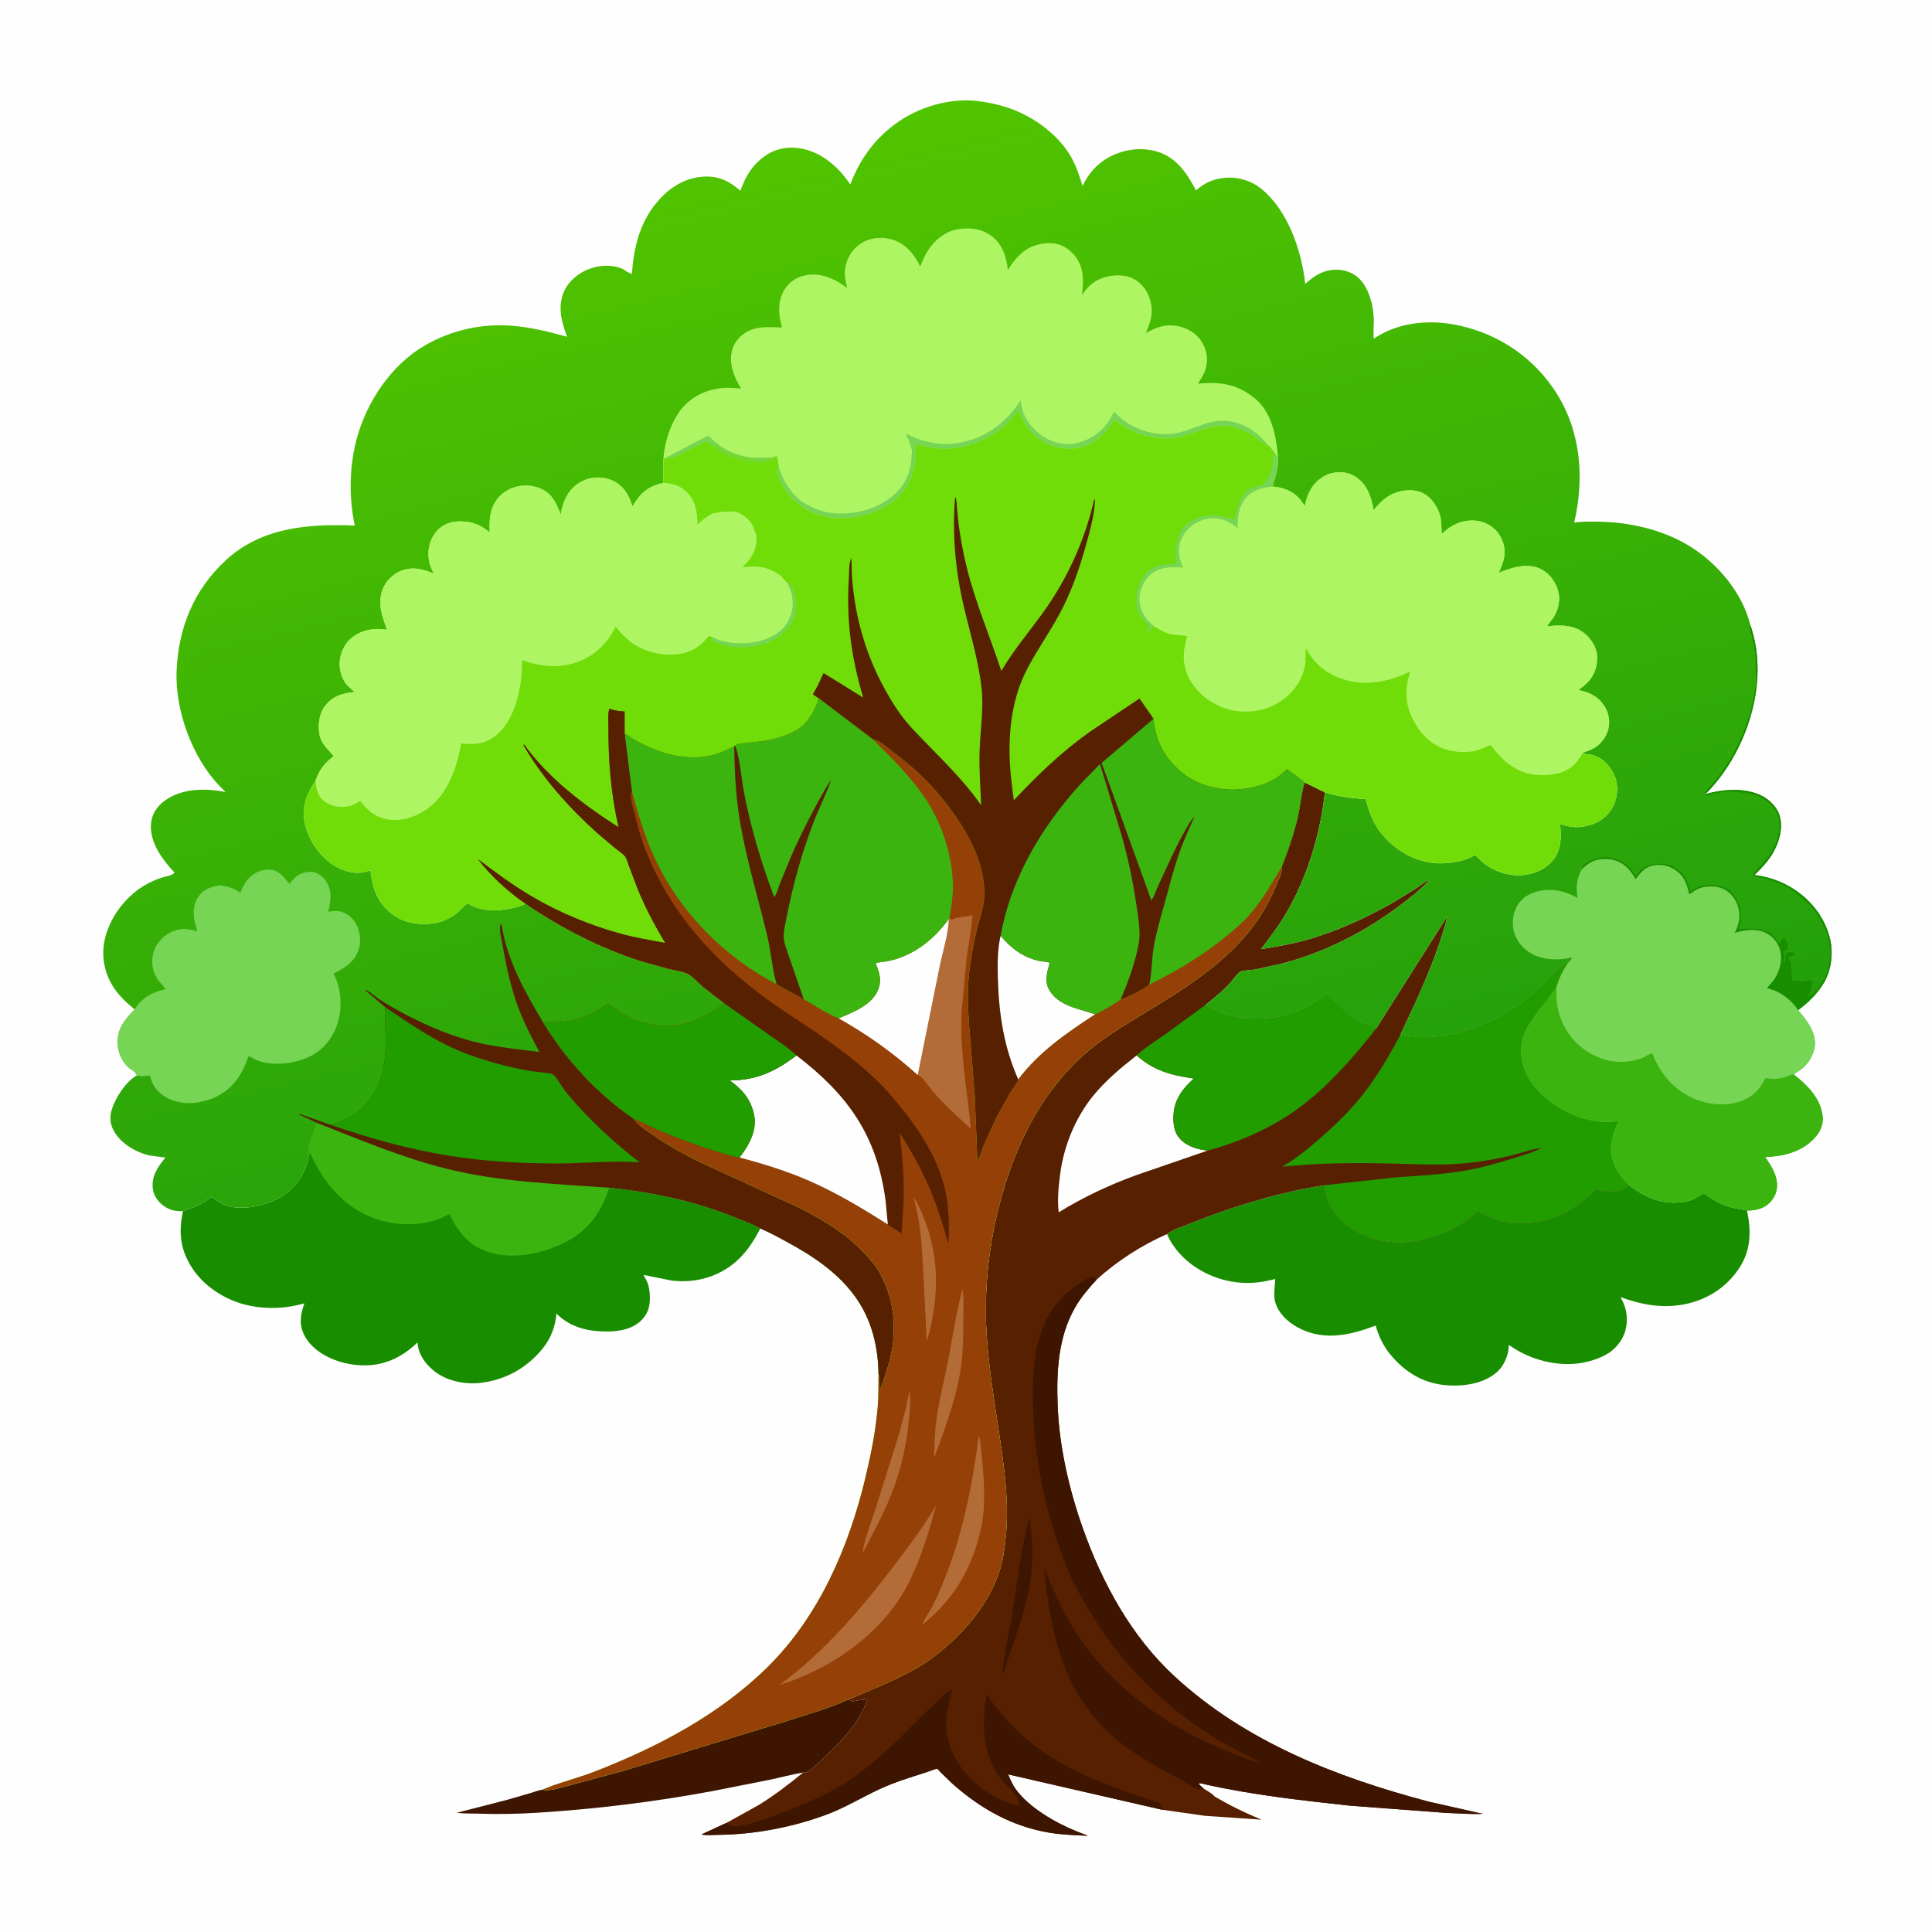
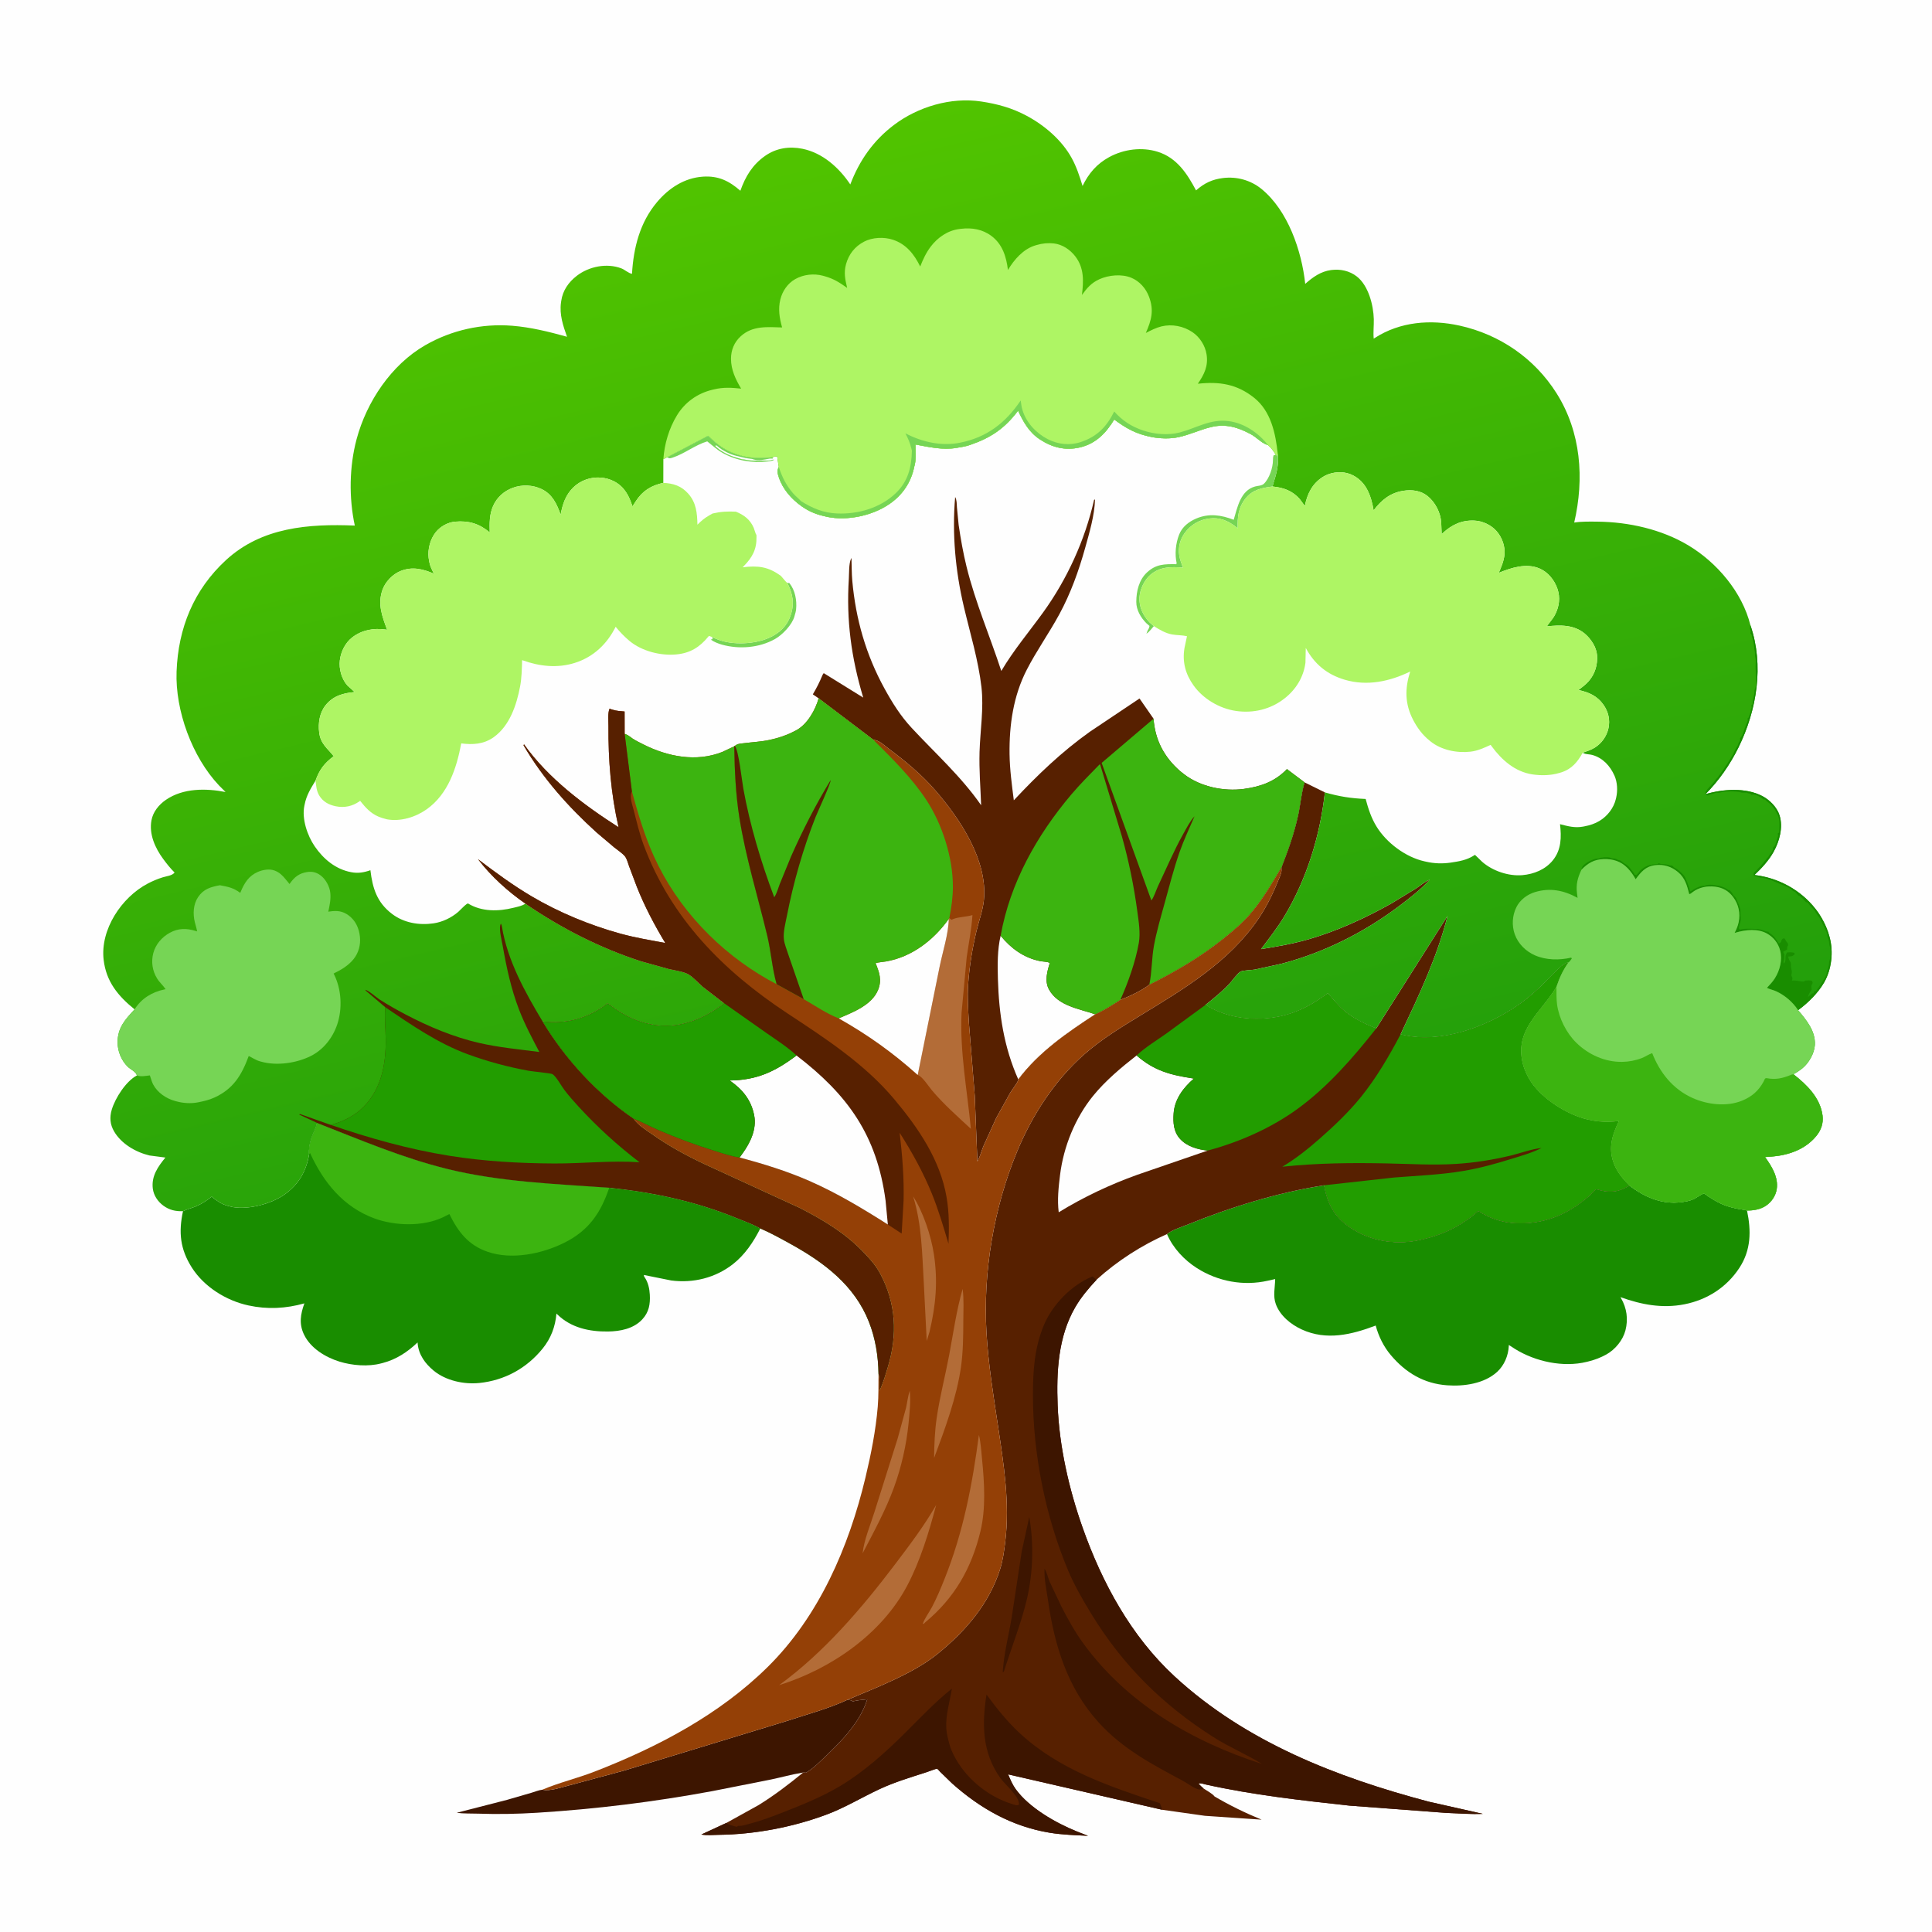
<svg xmlns="http://www.w3.org/2000/svg" version="1.1" style="display: block;" viewBox="0 0 2048 2048" width="1024" height="1024">
  <defs>
    <linearGradient id="Gradient1" gradientUnits="userSpaceOnUse" x1="805.871" y1="154.176" x2="1066.35" y2="1257.58">
      <stop class="stop0" offset="0" stop-opacity="1" stop-color="rgb(81,196,0)" />
      <stop class="stop1" offset="1" stop-opacity="1" stop-color="rgb(35,159,11)" />
    </linearGradient>
  </defs>
  <path transform="translate(0,0)" fill="rgb(254,254,254)" d="M -0 -0 L 2048 0 L 2048 2048 L -0 2048 L -0 -0 z" />
  <path transform="translate(0,0)" fill="rgb(61,21,0)" d="M 898.518 1801.79 C 900.895 1802.18 901.963 1802.19 904 1803.52 C 909.176 1802.35 914.045 1801.76 919.342 1801.35 C 911.771 1825.46 892.655 1845.09 874.784 1862.09 C 868.409 1868.15 862.101 1874.61 854.5 1879.13 L 851.402 1878.98 L 850.18 1879.17 C 839.219 1880.96 828.393 1884 817.521 1886.3 L 754.8 1898.72 C 693.507 1910.07 631.592 1917.7 569.398 1921.58 C 548.54 1922.88 527.786 1923.27 506.89 1922.55 C 499.39 1922.29 491.536 1922.66 484.116 1921.63 L 537.627 1907.88 L 563.344 1900.41 C 566.865 1899.41 571.231 1897.52 574.774 1897.22 C 583.495 1898.88 593.464 1895.03 602 1892.95 L 661 1877.06 L 833.537 1824.48 C 854.897 1817.37 878.155 1811.32 898.518 1801.79 z" />
  <path transform="translate(0,0)" fill="rgb(25,141,0)" d="M 1403.62 1256.45 C 1407.32 1276.09 1414.26 1289.54 1430.89 1300.97 C 1451.31 1315.01 1477.7 1319.73 1501.97 1315.01 C 1526.83 1310.17 1548.18 1300.55 1567.02 1283.51 C 1586.95 1296.83 1609.78 1299.24 1632.95 1294.57 C 1654.33 1290.27 1674.03 1278.22 1689.44 1263.1 C 1690.81 1261.75 1691.33 1260.17 1693.34 1260.8 C 1704.21 1264.2 1712.93 1264.23 1723.24 1258.9 L 1727.25 1256.65 C 1743.02 1268.82 1761.64 1276.97 1782.02 1274.36 C 1786.81 1273.74 1791.03 1273.04 1795.49 1271.04 C 1797.19 1270.28 1804.91 1264.96 1806.29 1265.19 C 1807.07 1265.32 1810.38 1267.92 1811.27 1268.49 C 1815.35 1271.14 1819.59 1273.67 1824 1275.75 C 1831.92 1279.48 1840.34 1281.22 1848.94 1282.49 C 1850.52 1282.73 1849.96 1282.65 1851.91 1283.19 C 1856.43 1304.8 1856.28 1325.1 1843.68 1344.22 C 1830.18 1364.71 1809.61 1377.83 1785.7 1382.58 C 1762.11 1387.26 1739.96 1382.99 1717.73 1375.02 L 1718.37 1376.11 C 1724.47 1386.74 1726.1 1398.27 1723.06 1410.19 C 1720.39 1420.63 1712.15 1430.63 1702.69 1435.85 C 1696.75 1439.14 1690.58 1441.5 1684 1443.12 L 1682.03 1443.62 C 1657.18 1449.77 1627.6 1443.37 1606.06 1430 L 1599.41 1425.69 L 1599.37 1426.86 C 1598.92 1436.98 1594.55 1447.41 1586.98 1454.3 C 1573.3 1466.74 1551.94 1469.76 1534.16 1468.49 C 1509.39 1466.73 1490.12 1455.21 1474.34 1436.5 C 1466.7 1427.44 1461.35 1416.55 1458.29 1405.14 C 1432.72 1414.83 1406.11 1421.32 1379.9 1409.29 C 1368.37 1403.99 1357.02 1394.79 1352.47 1382.56 C 1349.2 1373.74 1351.62 1364.85 1351.73 1355.86 L 1344.1 1357.57 C 1318.24 1363.48 1291.05 1358.42 1268.81 1344.27 C 1255.37 1335.72 1243.36 1322.96 1237.06 1308.2 C 1241.82 1304.02 1251.96 1300.89 1257.99 1298.45 C 1304.41 1279.66 1354.06 1264.16 1403.62 1256.45 z" />
  <path transform="translate(0,0)" fill="rgb(25,141,0)" d="M 336.105 1190.34 C 381.52 1208.16 426.49 1227.35 474 1239.08 C 529.971 1252.9 588.541 1254.98 645.813 1259.03 C 692.302 1263.9 736.377 1273.18 779.735 1290.76 C 788.365 1294.26 797.898 1297.57 805.951 1302.22 C 798.719 1316.48 789.684 1330.05 776.985 1340.02 C 758.422 1354.58 734.767 1360.44 711.475 1357.35 L 682.5 1351.51 C 682.836 1353.29 682.532 1352.79 683.382 1354.02 C 687.039 1359.34 688.475 1365.94 688.826 1372.35 C 689.38 1382.47 687.952 1390.96 680.802 1398.64 C 671.571 1408.57 657.451 1411.28 644.5 1411.45 C 624.883 1411.72 605.374 1407.53 590.94 1393.48 L 589.86 1392.42 C 588.653 1406.35 584.032 1418.66 575.199 1429.56 C 558.207 1450.52 534.792 1463.32 508.032 1466.03 C 491.694 1467.69 472.492 1463.52 459.677 1452.92 C 450.713 1445.5 443.82 1436.12 442.747 1424.26 L 442.651 1423.03 C 432.005 1433.2 420.082 1441.08 405.665 1444.84 L 404 1445.26 C 390.263 1448.91 373.357 1447.53 359.805 1443.34 C 345.041 1438.76 329.428 1429.31 322.403 1414.99 C 316.757 1403.49 318.521 1393.12 322.668 1381.62 C 302.91 1387.18 283.388 1388.17 263.282 1383.8 C 239.835 1378.72 216.473 1364.21 203.443 1343.8 C 190.894 1324.15 189.157 1306.29 193.982 1283.9 C 198.531 1281.68 203.36 1280.64 208 1278.66 C 214.073 1276.06 219.247 1272.46 224.472 1268.51 C 229.795 1272.88 234.337 1276.23 241.111 1278.12 L 242.5 1278.49 L 246.736 1279.55 C 263.957 1282.49 287.882 1276.06 301.896 1266.02 C 316.785 1255.34 324.551 1241.53 327.66 1223.75 C 327.14 1218.31 328.266 1212.11 329.99 1206.94 C 331.863 1201.32 334.907 1196.09 336.105 1190.34 z" />
  <path transform="translate(0,0)" fill="rgb(60,180,16)" d="M 336.105 1190.34 C 381.52 1208.16 426.49 1227.35 474 1239.08 C 529.971 1252.9 588.541 1254.98 645.813 1259.03 C 636.813 1285.87 623.96 1304.6 597.925 1317.5 C 574.362 1329.18 542.468 1335.75 516.961 1326.97 C 496.379 1319.89 485.695 1305.89 476.337 1286.94 L 469.525 1290.4 C 448.326 1300.42 418.814 1299.56 397.094 1291.64 C 364.045 1279.58 342.925 1253.4 328.661 1222.26 L 327.66 1223.75 C 327.14 1218.31 328.266 1212.11 329.99 1206.94 C 331.863 1201.32 334.907 1196.09 336.105 1190.34 z" />
  <path transform="translate(0,0)" fill="rgb(87,32,0)" d="M 1382.92 829.371 L 1404.45 839.974 C 1399.3 885.652 1385.56 930.862 1361.95 970.5 C 1354.51 982.998 1345.45 994.503 1336.72 1006.12 C 1353.88 1003.34 1371.02 1000.37 1387.73 995.5 C 1418 986.677 1447.44 973.134 1474.88 957.735 L 1500.94 941.865 C 1505.41 938.929 1510.66 934.402 1515.54 932.516 C 1506.63 942.5 1495.28 951.239 1484.64 959.333 C 1446.92 988.01 1404.19 1009.59 1358.29 1021.66 L 1330 1027.82 C 1326.83 1028.35 1317.5 1028.58 1315.11 1029.89 C 1311.61 1031.8 1305.98 1039.99 1302.95 1043.17 C 1295.27 1051.25 1286.62 1058.28 1277.91 1065.2 C 1300.8 1080.02 1331.27 1082.97 1357.51 1077.31 C 1376.27 1073.26 1392.39 1064.27 1407.59 1052.9 C 1413.23 1059.52 1418.85 1066.38 1425.53 1071.98 C 1434.75 1079.72 1447.73 1085.97 1458.84 1090.19 L 1534.49 970.834 C 1523.21 1015.21 1504.03 1055.29 1484.66 1096.47 C 1529.32 1108.15 1585.38 1085.54 1619.9 1057.57 C 1628.86 1050.31 1636.9 1042.15 1645.12 1034.09 C 1649.53 1029.76 1656.35 1021.3 1662.53 1020.26 C 1656.68 1028.69 1653.14 1036.24 1649.92 1045.98 L 1649.2 1047.18 C 1633.15 1073.7 1605.95 1091.02 1613.95 1126.35 C 1614.82 1130.19 1616.1 1133.65 1617.71 1137.22 L 1618.31 1138.58 C 1627.71 1159.31 1652.71 1176.37 1673.5 1183.92 C 1686.83 1188.76 1702.12 1190.34 1716.14 1188.26 C 1709.03 1203.08 1704.66 1216.62 1710.5 1232.7 C 1713.93 1242.14 1720.21 1249.69 1727.25 1256.65 L 1723.24 1258.9 C 1712.93 1264.23 1704.21 1264.2 1693.34 1260.8 C 1691.33 1260.17 1690.81 1261.75 1689.44 1263.1 C 1674.03 1278.22 1654.33 1290.27 1632.95 1294.57 C 1609.78 1299.24 1586.95 1296.83 1567.02 1283.51 C 1548.18 1300.55 1526.83 1310.17 1501.97 1315.01 C 1477.7 1319.73 1451.31 1315.01 1430.89 1300.97 C 1414.26 1289.54 1407.32 1276.09 1403.62 1256.45 C 1354.06 1264.16 1304.41 1279.66 1257.99 1298.45 C 1251.96 1300.89 1241.82 1304.02 1237.06 1308.2 C 1210.43 1319.85 1184.02 1336.85 1162.57 1356.38 C 1154 1365.6 1146.14 1374.81 1139.78 1385.74 C 1121.62 1416.99 1119.81 1454.35 1121.15 1489.55 C 1122.81 1533.19 1133.08 1578.25 1147.6 1619.33 C 1168.36 1678.06 1199.05 1734.58 1245.26 1777.18 C 1320.57 1846.59 1416.82 1883.99 1514.52 1909.85 L 1571.87 1922.76 C 1559.14 1923.34 1546.53 1922.26 1533.82 1921.81 L 1430.57 1914.04 C 1379.5 1908.46 1328.5 1902.81 1278.26 1891.67 C 1276.17 1891.21 1272.24 1889.71 1270.5 1890.73 C 1272.18 1892.52 1273.8 1894.24 1275.72 1895.79 C 1278.99 1898.06 1285.19 1901.2 1287.43 1904.29 C 1303.74 1913.88 1319.9 1921.74 1337.39 1928.92 L 1277.25 1924.83 L 1231.94 1918.42 L 1068.64 1880.89 C 1070.97 1886.36 1073.24 1891.85 1076.76 1896.68 C 1091.2 1916.52 1119.26 1932.43 1141.69 1941.49 L 1153.38 1946.05 C 1139.74 1945.32 1126 1944.98 1112.5 1942.73 C 1072.61 1936.09 1039.06 1917.03 1009.17 1890.4 L 996.554 1878.14 C 995.959 1877.54 993.977 1875.12 993.401 1874.96 C 992.444 1874.7 983.973 1878.02 982.173 1878.6 C 965.15 1884.1 948.288 1889.09 932.023 1896.7 C 913.343 1905.43 895.551 1916.3 876.188 1923.52 C 840.177 1936.95 799.882 1944.6 761.497 1945 C 755.891 1945.05 748.92 1945.8 743.472 1944.65 L 770.024 1932.37 L 804.043 1913.52 C 820.726 1903.24 836.24 1891.36 851.402 1878.98 L 854.5 1879.13 C 862.101 1874.61 868.409 1868.15 874.784 1862.09 C 892.655 1845.09 911.771 1825.46 919.342 1801.35 C 914.045 1801.76 909.176 1802.35 904 1803.52 C 901.963 1802.19 900.895 1802.18 898.518 1801.79 L 931 1788.11 C 953.224 1778.31 975.739 1767.95 994.688 1752.48 C 1023.82 1728.71 1048.47 1699.94 1060.09 1663.55 C 1063.19 1653.83 1064.37 1644.28 1065.6 1634.22 C 1070.58 1593.29 1063.95 1551.64 1057.85 1511.2 C 1052.9 1478.4 1047.64 1445.69 1045.7 1412.55 C 1041.94 1348.42 1053.52 1279.94 1078.21 1220.54 C 1094.22 1182.01 1117.93 1145.35 1149.39 1117.61 C 1167.42 1101.72 1188.33 1088.98 1208.77 1076.5 C 1255.16 1048.17 1302.63 1020.04 1333.89 974.052 C 1343.22 960.332 1350.18 945.564 1356.29 930.202 C 1357.9 926.151 1358.84 923.968 1358.35 919.555 C 1365.61 900.918 1371.75 883.784 1376.07 864.131 C 1378.56 852.791 1379.45 840.313 1382.92 829.371 z" />
  <path transform="translate(0,0)" fill="rgb(61,21,0)" d="M 1091.06 1608.03 C 1096 1636.36 1095.11 1667.01 1088.59 1694.97 C 1082.59 1720.67 1072.41 1745.73 1064.5 1770.94 L 1063.64 1772.54 L 1062.93 1772.5 C 1064.02 1753.5 1069.3 1733.39 1072.44 1714.54 L 1083.09 1644.51 L 1091.06 1608.03 z" />
  <path transform="translate(0,0)" fill="rgb(254,254,254)" d="M 1204.84 1118.83 C 1223.62 1135.24 1241.19 1139.66 1265.54 1143.32 C 1254.45 1152.88 1245.11 1165.15 1244.09 1180.35 C 1243.43 1190.12 1244 1199.73 1250.94 1207.3 C 1258.35 1215.4 1269.65 1218.54 1280.22 1219.64 L 1205.75 1245.25 C 1176.4 1255.79 1148.87 1268.81 1122.28 1285.06 C 1120.64 1271.8 1122.09 1258.67 1123.71 1245.45 C 1127.41 1215.46 1139.69 1185.13 1158.73 1161.66 C 1171.68 1145.7 1188.68 1131.45 1204.84 1118.83 z" />
  <path transform="translate(0,0)" fill="rgb(61,21,0)" d="M 770.024 1932.37 C 773.232 1934.86 777.14 1935.44 781 1936.51 L 782.5 1935.51 C 787.158 1935.79 791.572 1934.06 796 1932.88 C 806.82 1930.02 816.739 1926.31 827.176 1922.26 C 848.479 1914.02 870.6 1905.14 890.268 1893.47 C 915.22 1878.67 938.234 1857.95 958.815 1837.61 C 975.135 1821.48 991.076 1804.31 1009.05 1790.03 C 1006.79 1804.29 1002.33 1817.48 1003.12 1832.17 C 1003.43 1837.88 1004.94 1843.22 1006.38 1848.72 C 1007.48 1852.89 1009 1856.51 1010.93 1860.35 C 1023.21 1884.77 1046.82 1904.29 1072.92 1912.35 C 1075.63 1913.19 1077.55 1914.34 1080.12 1913 C 1081.01 1904.38 1065.69 1892.21 1060.41 1884.81 C 1041.03 1857.62 1040.81 1827.91 1045.72 1796.25 C 1056.66 1811.04 1067.33 1824.61 1080.88 1837.16 C 1123.17 1876.33 1176.18 1893.6 1229.5 1911.48 C 1230.45 1913.77 1231.4 1915.99 1231.94 1918.42 L 1068.64 1880.89 C 1070.97 1886.36 1073.24 1891.85 1076.76 1896.68 C 1091.2 1916.52 1119.26 1932.43 1141.69 1941.49 L 1153.38 1946.05 C 1139.74 1945.32 1126 1944.98 1112.5 1942.73 C 1072.61 1936.09 1039.06 1917.03 1009.17 1890.4 L 996.554 1878.14 C 995.959 1877.54 993.977 1875.12 993.401 1874.96 C 992.444 1874.7 983.973 1878.02 982.173 1878.6 C 965.15 1884.1 948.288 1889.09 932.023 1896.7 C 913.343 1905.43 895.551 1916.3 876.188 1923.52 C 840.177 1936.95 799.882 1944.6 761.497 1945 C 755.891 1945.05 748.92 1945.8 743.472 1944.65 L 770.024 1932.37 z" />
  <path transform="translate(0,0)" fill="rgb(34,157,0)" d="M 1277.91 1065.2 C 1300.8 1080.02 1331.27 1082.97 1357.51 1077.31 C 1376.27 1073.26 1392.39 1064.27 1407.59 1052.9 C 1413.23 1059.52 1418.85 1066.38 1425.53 1071.98 C 1434.75 1079.72 1447.73 1085.97 1458.84 1090.19 C 1434.5 1121.1 1407.77 1151.84 1375.87 1175.15 C 1347.77 1195.68 1313.75 1210.7 1280.22 1219.64 C 1269.65 1218.54 1258.35 1215.4 1250.94 1207.3 C 1244 1199.73 1243.43 1190.12 1244.09 1180.35 C 1245.11 1165.15 1254.45 1152.88 1265.54 1143.32 C 1241.19 1139.66 1223.62 1135.24 1204.84 1118.83 C 1214.11 1110.13 1225.82 1103.02 1236.23 1095.69 L 1277.91 1065.2 z" />
  <path transform="translate(0,0)" fill="rgb(61,21,0)" d="M 1275.72 1895.79 C 1274.34 1896.56 1273.39 1896.89 1271.78 1896.94 C 1267.51 1897.06 1258.64 1890.32 1254.65 1888.17 C 1221.16 1870.13 1190.31 1854.27 1164.3 1825.5 C 1131.46 1789.19 1117.69 1743.94 1110.95 1696.46 C 1109.39 1685.5 1106.7 1673.89 1107.23 1662.81 C 1109.73 1666.67 1110.85 1672.42 1112.7 1676.75 L 1125.12 1703 C 1131.96 1716.28 1139.33 1729.65 1148.11 1741.75 C 1194.42 1805.58 1263.76 1846.16 1337.8 1869.88 C 1321.21 1859.62 1303.09 1852.08 1286.48 1841.54 C 1232.56 1807.32 1190.26 1765.41 1156.86 1710.83 C 1147.69 1695.83 1139.06 1680.89 1132.23 1664.66 C 1108.18 1607.48 1094.93 1540.93 1094.96 1478.91 C 1094.97 1453.2 1096.48 1428.85 1106.51 1404.81 C 1115.66 1382.88 1135.82 1362.17 1158 1353.11 C 1159.51 1353.98 1159.76 1354.64 1161 1355.51 L 1162.57 1356.38 C 1154 1365.6 1146.14 1374.81 1139.78 1385.74 C 1121.62 1416.99 1119.81 1454.35 1121.15 1489.55 C 1122.81 1533.19 1133.08 1578.25 1147.6 1619.33 C 1168.36 1678.06 1199.05 1734.58 1245.26 1777.18 C 1320.57 1846.59 1416.82 1883.99 1514.52 1909.85 L 1571.87 1922.76 C 1559.14 1923.34 1546.53 1922.26 1533.82 1921.81 L 1430.57 1914.04 C 1379.5 1908.46 1328.5 1902.81 1278.26 1891.67 C 1276.17 1891.21 1272.24 1889.71 1270.5 1890.73 C 1272.18 1892.52 1273.8 1894.24 1275.72 1895.79 z" />
  <path transform="translate(0,0)" fill="rgb(34,157,0)" d="M 1484.66 1096.47 C 1529.32 1108.15 1585.38 1085.54 1619.9 1057.57 C 1628.86 1050.31 1636.9 1042.15 1645.12 1034.09 C 1649.53 1029.76 1656.35 1021.3 1662.53 1020.26 C 1656.68 1028.69 1653.14 1036.24 1649.92 1045.98 L 1649.2 1047.18 C 1633.15 1073.7 1605.95 1091.02 1613.95 1126.35 C 1614.82 1130.19 1616.1 1133.65 1617.71 1137.22 L 1618.31 1138.58 C 1627.71 1159.31 1652.71 1176.37 1673.5 1183.92 C 1686.83 1188.76 1702.12 1190.34 1716.14 1188.26 C 1709.03 1203.08 1704.66 1216.62 1710.5 1232.7 C 1713.93 1242.14 1720.21 1249.69 1727.25 1256.65 L 1723.24 1258.9 C 1712.93 1264.23 1704.21 1264.2 1693.34 1260.8 C 1691.33 1260.17 1690.81 1261.75 1689.44 1263.1 C 1674.03 1278.22 1654.33 1290.27 1632.95 1294.57 C 1609.78 1299.24 1586.95 1296.83 1567.02 1283.51 C 1548.18 1300.55 1526.83 1310.17 1501.97 1315.01 C 1477.7 1319.73 1451.31 1315.01 1430.89 1300.97 C 1414.26 1289.54 1407.32 1276.09 1403.62 1256.45 L 1477.71 1248.22 C 1502.19 1246.28 1526.65 1245.37 1550.93 1241.3 C 1568.72 1238.31 1585.7 1233.6 1602.88 1228.24 C 1613.37 1224.98 1624.23 1221.93 1634.05 1216.96 C 1623.68 1217.88 1611.46 1222.54 1601.17 1225 C 1582.12 1229.54 1563.08 1232.56 1543.52 1233.79 C 1519.14 1235.32 1494.99 1233.78 1470.62 1233.28 C 1433.21 1232.52 1396.55 1232.81 1359.29 1236.78 C 1373.26 1228.54 1386.84 1217.67 1399 1206.96 C 1414.53 1193.29 1429.74 1178.87 1442.75 1162.76 C 1459.02 1142.61 1472.58 1119.35 1484.66 1096.47 z" />
  <path transform="translate(0,0)" fill="url(#Gradient1)" d="M 185.067 924.929 C 180.637 920.558 176.654 915.505 172.964 910.5 C 164.427 898.92 157.823 884.233 160.561 869.567 C 162.26 860.461 168.455 852.925 175.961 847.793 C 194.198 835.325 218.278 835.519 239.1 839.564 L 232.066 832.513 C 203.724 802.468 185.641 753.268 187.181 711.854 C 188.892 665.827 205.362 625.183 239.539 593.732 C 277.526 558.774 327.165 555.161 376.109 557.124 C 369.748 527.737 370.249 494.484 378.031 465.455 C 388.652 425.836 414.911 386.475 450.945 365.842 C 478.787 349.899 510.785 342.783 542.781 345.296 C 562.608 346.853 581.947 351.676 601.052 356.977 C 596.85 345.116 592.933 333.563 594.668 320.783 L 594.935 319 C 596.516 307.874 602.729 299.042 611.517 292.297 C 624.387 282.419 643.209 278.62 658.635 284.47 C 662.265 285.847 666.353 289.743 669.942 290.236 C 671.566 262.663 678.259 235.836 696.5 214.215 C 709 199.398 725.424 188.562 745.188 187.253 C 761.531 186.17 772.904 191.788 784.818 202.199 C 790.206 187.003 797.618 174.625 811.196 165.131 C 822.877 156.965 836.637 154.911 850.422 157.666 C 871.971 161.971 889.519 177.795 901.345 195.528 C 910.958 170.099 925.899 148.851 947.675 132.415 C 973.195 113.154 1008.05 102.78 1039.97 107.575 C 1057.35 110.186 1072.79 114.43 1088.35 122.755 C 1107.3 132.891 1125.63 148.566 1136.06 167.567 C 1141.18 176.907 1144.46 186.985 1147.56 197.133 C 1154 183.836 1162.61 173.742 1175.72 166.58 C 1191.19 158.13 1210.34 155.575 1227.28 160.901 C 1247.58 167.281 1258.41 184.081 1267.86 201.82 C 1276.59 194.127 1285.08 190.079 1296.7 188.693 C 1311.13 186.971 1325.83 191.028 1337.13 200.219 C 1365.31 223.127 1379.84 265.881 1383.59 300.896 C 1391.64 293.809 1400.04 287.713 1411 286.258 C 1420.68 284.973 1430.48 286.998 1438.28 293.072 C 1450.59 302.647 1455.91 323.455 1456.29 338.354 C 1456.46 345.189 1455.53 352.203 1456.2 358.984 L 1457.4 358.207 C 1484.08 340.972 1516.49 338.388 1547.21 345.165 C 1589.84 354.57 1626.72 379.901 1650.06 416.952 C 1676.03 458.165 1679.56 507.395 1668.73 553.925 C 1676.88 552.689 1685.27 552.894 1693.48 552.977 C 1726.31 553.307 1761.11 561.027 1789.5 577.972 C 1820.03 596.198 1846.88 627.769 1855.52 662.786 C 1870.17 705.221 1862.34 752.709 1842.93 792.215 C 1834.02 810.325 1822.1 827.569 1807.84 841.866 C 1826.27 836.426 1850.42 834.612 1868.08 843.833 C 1875.96 847.945 1883.64 855.656 1886.37 864.263 C 1890.38 876.951 1886.3 891.806 1880.01 903.102 C 1874.95 912.206 1867.33 920.432 1859.77 927.538 C 1885.1 930.502 1908.71 943.279 1924.55 963.517 C 1930.99 971.735 1936.28 981.941 1939.05 992 L 1939.55 993.775 C 1943.66 1009.16 1941.58 1027.72 1933.6 1041.53 C 1927.07 1052.84 1916.53 1063.19 1906.05 1070.83 C 1914.88 1081.29 1924.72 1093.09 1923.84 1107.74 C 1923.32 1116.45 1917.57 1126.66 1910.9 1132.19 C 1907.85 1134.72 1904.54 1136.85 1901.08 1138.74 C 1915.27 1149.76 1929.54 1163.69 1931.96 1182.5 C 1933.01 1190.67 1930.46 1198.03 1925.24 1204.32 C 1913.24 1218.8 1895.64 1224.61 1877.5 1226.09 L 1871.01 1226.52 C 1878.06 1236.31 1885.27 1247.76 1883.4 1260.48 C 1882.35 1267.56 1877.92 1274.1 1872 1278.09 C 1866.14 1282.04 1858.83 1283.25 1851.91 1283.19 C 1849.96 1282.65 1850.52 1282.73 1848.94 1282.49 C 1840.34 1281.22 1831.92 1279.48 1824 1275.75 C 1819.59 1273.67 1815.35 1271.14 1811.27 1268.49 C 1810.38 1267.92 1807.07 1265.32 1806.29 1265.19 C 1804.91 1264.96 1797.19 1270.28 1795.49 1271.04 C 1791.03 1273.04 1786.81 1273.74 1782.02 1274.36 C 1761.64 1276.97 1743.02 1268.82 1727.25 1256.65 C 1720.21 1249.69 1713.93 1242.14 1710.5 1232.7 C 1704.66 1216.62 1709.03 1203.08 1716.14 1188.26 C 1702.12 1190.34 1686.83 1188.76 1673.5 1183.92 C 1652.71 1176.37 1627.71 1159.31 1618.31 1138.58 L 1617.71 1137.22 C 1616.1 1133.65 1614.82 1130.19 1613.95 1126.35 C 1605.95 1091.02 1633.15 1073.7 1649.2 1047.18 L 1649.92 1045.98 C 1653.14 1036.24 1656.68 1028.69 1662.53 1020.26 C 1656.35 1021.3 1649.53 1029.76 1645.12 1034.09 C 1636.9 1042.15 1628.86 1050.31 1619.9 1057.57 C 1585.38 1085.54 1529.32 1108.15 1484.66 1096.47 C 1504.03 1055.29 1523.21 1015.21 1534.49 970.834 L 1458.84 1090.19 C 1447.73 1085.97 1434.75 1079.72 1425.53 1071.98 C 1418.85 1066.38 1413.23 1059.52 1407.59 1052.9 C 1392.39 1064.27 1376.27 1073.26 1357.51 1077.31 C 1331.27 1082.97 1300.8 1080.02 1277.91 1065.2 C 1286.62 1058.28 1295.27 1051.25 1302.95 1043.17 C 1305.98 1039.99 1311.61 1031.8 1315.11 1029.89 C 1317.5 1028.58 1326.83 1028.35 1330 1027.82 L 1358.29 1021.66 C 1404.19 1009.59 1446.92 988.01 1484.64 959.333 C 1495.28 951.239 1506.63 942.5 1515.54 932.516 C 1510.66 934.402 1505.41 938.929 1500.94 941.865 L 1474.88 957.735 C 1447.44 973.134 1418 986.677 1387.73 995.5 C 1371.02 1000.37 1353.88 1003.34 1336.72 1006.12 C 1345.45 994.503 1354.51 982.998 1361.95 970.5 C 1385.56 930.862 1399.3 885.652 1404.45 839.974 C 1419.61 844.321 1431.75 846.26 1447.64 846.937 C 1450.45 857.372 1453.63 867.257 1459.38 876.5 C 1469.99 893.58 1490.07 908.584 1509.86 913.017 L 1511.5 913.375 C 1520.15 915.402 1529.03 915.695 1537.83 914.399 C 1546.83 913.075 1554.97 911.721 1562.71 906.699 L 1563.53 906.162 L 1571.17 913.571 C 1582.3 923.279 1599.15 928.97 1613.83 927.687 C 1626.09 926.614 1638.23 921.713 1646.12 911.919 C 1655.21 900.643 1655.24 887.284 1653.69 873.676 C 1662.14 875.848 1669.3 877.856 1678.14 876.237 L 1679.5 875.971 C 1685.23 874.882 1690.47 873.236 1695.51 870.205 C 1703.96 865.111 1710.61 856.556 1712.9 846.918 L 1713.22 845.5 C 1714.91 838.141 1714.5 829.191 1711.43 822.281 C 1706.8 811.874 1699.03 803.348 1687.8 800.263 C 1684.82 799.446 1681.62 799.756 1678.82 798.495 L 1677.75 797.911 C 1682 796.405 1686.55 794.965 1690.4 792.589 C 1697.84 787.994 1703.21 780.405 1705.05 771.852 C 1706.9 763.241 1704.97 754.701 1700.01 747.47 C 1693.4 737.828 1684.26 733.727 1673.22 731.477 C 1676.95 728.595 1681.03 725.62 1684.11 722.047 C 1690.82 714.276 1693.64 704.702 1692.93 694.59 C 1692.33 686.044 1686.37 677.114 1679.98 671.738 C 1668.39 661.996 1653.79 662.476 1639.69 663.954 C 1642.46 659.779 1645.97 656.302 1648.29 651.822 C 1652.85 643.011 1654.18 633.491 1650.88 623.988 C 1647.7 614.802 1640.97 606.445 1631.89 602.593 C 1617.87 596.649 1602.01 601.821 1588.77 607.233 C 1591.43 600.978 1594.1 594.855 1594.8 588.013 C 1595.7 579.26 1592.28 569.706 1586.5 563.106 C 1580.74 556.533 1571.73 552.275 1563 551.861 C 1549.6 551.226 1539.07 556.12 1529.27 565.184 L 1528.22 566.172 L 1527.73 553.751 C 1527.04 543.26 1521.36 532.319 1513.17 525.762 C 1505.91 519.954 1496.63 518.891 1487.71 520.244 C 1473.64 522.377 1464.37 530.127 1456.11 540.98 C 1454.73 533.042 1452.81 525.424 1448.92 518.295 C 1444.57 510.303 1437.12 503.937 1428.25 501.603 C 1419.68 499.349 1409.41 500.941 1401.99 505.745 C 1390.81 512.971 1385.72 523.682 1383.17 536.315 L 1378.11 529.454 C 1370.28 520.234 1360.68 516.864 1348.97 515.729 L 1349.54 513.462 L 1352.29 504.16 C 1354.16 497.321 1355.55 488.21 1354.48 481.19 L 1353.75 483.54 L 1352.29 482.02 C 1350 478.2 1347.54 474.601 1344.07 471.77 L 1342.48 471.216 C 1336.74 469.065 1331.61 463.318 1326 460.292 C 1312.27 452.888 1299.38 448.989 1283.95 452.665 C 1271.88 455.538 1261.07 460.917 1248.86 463.49 C 1240.11 465.334 1229.25 464.95 1220.5 463.213 C 1204.49 460.035 1194.15 454.342 1181.13 444.694 C 1172.49 458.896 1161.79 470.243 1144.92 474.228 C 1129.42 477.888 1115.57 474.42 1102.46 465.856 C 1090.82 458.246 1085.01 447.574 1079.2 435.352 C 1064.77 454.409 1050.34 464.1 1027.91 471.775 C 1023.32 473.347 1018.68 473.958 1013.93 474.777 C 999.325 477.289 984.762 473.842 970.477 471.212 C 970.381 478.454 971.401 487.773 969.158 494.574 C 965.852 511.342 956.576 524.973 942.37 534.574 C 924.494 546.656 898.363 552.253 877.132 547.949 L 872.5 546.829 L 870.971 546.451 C 863.232 544.49 856.563 541.375 850.007 536.833 C 839.034 529.038 829.925 518.911 825.604 505.98 C 824.204 501.788 823.568 498.935 825.537 494.941 L 823.831 484 C 821.808 483.449 820.865 484.171 818.914 484.808 C 808.74 485.538 797.865 486.075 787.887 483.619 L 786 483.128 C 771.196 479.372 761.376 472.507 750.634 461.947 L 707.165 484.761 L 703.19 486.739 L 703.128 511.83 C 690.13 514.712 681.084 520.299 673.855 531.514 L 672.91 533 L 670.419 536.761 C 666.827 525.545 661.972 516.031 651.004 510.271 C 641.949 505.516 630.704 504.929 621.081 508.4 C 610.708 512.141 603.013 519.906 598.715 529.956 C 596.528 535.071 595.321 540.123 594.285 545.551 C 590.294 534.37 585.653 524.055 574.292 518.535 C 564.815 513.93 553.438 513.507 543.564 517.115 C 534.241 520.521 526.688 527.299 522.694 536.43 C 518.718 545.52 518.868 554.726 519.159 564.401 C 508.077 555.092 496.983 551.733 482.5 552.982 C 474.735 553.651 466.847 558.026 461.985 564.088 C 456.123 571.398 453.233 582.103 454.37 591.438 L 454.869 594.5 L 455.091 595.838 C 455.89 600.179 457.987 604.163 459.868 608.119 C 448.193 603.01 436.7 600.315 424.375 605.402 C 416.066 608.832 408.505 616.698 405.477 625.164 C 400.035 640.376 405.172 653.414 410.346 667.578 L 408.491 667.311 C 396.029 665.578 383.614 667.815 373.407 675.654 C 366.023 681.325 361.312 690.826 360.252 700 C 359.188 709.201 362.09 719.719 368.306 726.703 L 373 730.927 L 375.905 733.585 C 363.672 734.784 353.176 737.517 345.106 747.634 C 338.718 755.644 337.117 766.547 338.352 776.5 C 339.84 788.493 346.948 793.097 353.768 801.586 C 343.888 809.081 338.745 815.514 334.484 827.442 C 329.33 835.924 324.782 843.122 322.894 853 L 322.644 854.136 C 319.75 867.941 325.804 885.777 333.603 897.147 C 342.909 910.714 355.751 921.417 372.219 924.555 C 379.558 925.953 385.765 924.897 392.648 922.464 C 394.964 941.59 399.525 956.552 415.551 968.762 C 428.084 978.312 444.257 981.034 459.598 978.781 C 469.112 977.384 478.459 972.867 485.75 966.624 C 487.535 965.094 494.94 957.005 496.229 957.79 C 510.666 966.578 528.327 966.241 544.125 962.328 C 548.429 961.262 553.293 960.417 556.98 957.87 C 595.164 983.928 635.955 1004.86 680.04 1019.08 L 709 1027.13 C 715.145 1028.58 722.434 1029.45 728.185 1031.96 C 733.691 1034.36 740.27 1041.97 745 1045.97 L 767.596 1063.46 C 747.09 1079.74 722.457 1089.94 695.931 1086.74 C 677.907 1084.56 661.219 1076.74 646.987 1065.58 C 645.355 1064.3 646.073 1064.82 644.034 1063.67 C 623.742 1079.33 600.759 1085.92 575.172 1082.76 C 598.714 1122.18 633.638 1160.02 671.737 1185.86 C 675.947 1192.64 685.355 1198.22 691.946 1202.86 C 709.019 1214.9 727.569 1225.01 746.445 1233.91 L 848.234 1280.69 C 872.634 1293.35 894.503 1306.18 913.956 1326.01 C 921.094 1333.28 928.121 1340.96 932.953 1350 C 949.812 1381.54 951.491 1414.55 941.276 1448.57 C 938.825 1456.73 936.04 1466.59 932.314 1474.16 C 932.214 1468.69 932.948 1461.51 931.26 1456.44 C 930.969 1437.47 928.006 1418.71 921.005 1401.03 C 905.768 1362.53 873.836 1338.49 838.722 1319.02 C 828.001 1313.07 817.206 1307.1 805.951 1302.22 C 797.898 1297.57 788.365 1294.26 779.735 1290.76 C 736.377 1273.18 692.302 1263.9 645.813 1259.03 C 588.541 1254.98 529.971 1252.9 474 1239.08 C 426.49 1227.35 381.52 1208.16 336.105 1190.34 C 334.907 1196.09 331.863 1201.32 329.99 1206.94 C 328.266 1212.11 327.14 1218.31 327.66 1223.75 C 324.551 1241.53 316.785 1255.34 301.896 1266.02 C 287.882 1276.06 263.957 1282.49 246.736 1279.55 L 242.5 1278.49 L 241.111 1278.12 C 234.337 1276.23 229.795 1272.88 224.472 1268.51 C 219.247 1272.46 214.073 1276.06 208 1278.66 C 203.36 1280.64 198.531 1281.68 193.982 1283.9 C 186.172 1284.2 179.623 1282.74 173.212 1278.08 C 167.333 1273.8 162.919 1267.31 161.989 1260 C 160.313 1246.81 167.409 1236.67 175.338 1227.07 L 158.5 1224.86 C 143.905 1221.4 128.554 1212.49 120.904 1199.27 C 116.66 1191.93 116.032 1184.45 118.448 1176.35 C 122.166 1163.89 133.453 1146.23 145.108 1140.01 C 144.225 1136.12 138.192 1133.55 135.372 1130.77 C 128.705 1124.18 124.754 1114.6 124.652 1105.26 C 124.484 1089.73 132.661 1080.56 142.707 1070.01 C 125.038 1055.72 112.555 1040.52 109.859 1017.42 C 106.109 985.285 128.889 951.16 156.634 936.604 C 161.734 933.928 167.118 931.674 172.618 929.963 C 176.741 928.68 182.433 928.304 185.067 924.929 z" />
  <path transform="translate(0,0)" fill="rgb(25,141,0)" d="M 1855.52 662.786 C 1870.17 705.221 1862.34 752.709 1842.93 792.215 C 1834.02 810.325 1822.1 827.569 1807.84 841.866 C 1826.27 836.426 1850.42 834.612 1868.08 843.833 C 1875.96 847.945 1883.64 855.656 1886.37 864.263 C 1890.38 876.951 1886.3 891.806 1880.01 903.102 C 1874.95 912.206 1867.33 920.432 1859.77 927.538 C 1885.1 930.502 1908.71 943.279 1924.55 963.517 C 1930.99 971.735 1936.28 981.941 1939.05 992 L 1939.55 993.775 C 1943.66 1009.16 1941.58 1027.72 1933.6 1041.53 C 1927.07 1052.84 1916.53 1063.19 1906.05 1070.83 C 1900.57 1062.26 1891.99 1055.04 1882.79 1050.78 C 1879.62 1049.31 1876.08 1048.78 1873.03 1047.15 C 1876.02 1043.96 1879.09 1040.76 1881.43 1037.05 C 1886.83 1028.46 1889.61 1017.35 1886.96 1007.35 C 1884.94 999.743 1880.03 993.566 1873.24 989.682 C 1863.46 984.087 1850.45 985.517 1840.1 988.548 L 1838.76 988.948 C 1840.64 985.214 1842.21 981.713 1843.05 977.594 C 1844.96 968.136 1843.06 958.727 1837.22 950.92 C 1832.28 944.318 1826.1 940.887 1818 939.9 C 1809.59 938.876 1800.82 940.601 1794.07 945.814 C 1792.75 946.828 1792.29 947.471 1790.66 947.818 C 1788.34 938.845 1786.29 930.689 1778.8 924.47 C 1771.56 918.461 1763.64 915.97 1754.24 917.179 C 1744.29 918.458 1739.4 924.491 1733.86 932.024 C 1731.58 927.887 1728.52 923.523 1725.21 920.148 C 1718.18 912.969 1709.85 910.412 1700.03 910.676 C 1690 910.944 1683.17 914.915 1676.41 921.971 C 1676.47 920.417 1677.04 919.252 1678 918 C 1680.72 914.468 1688.85 910.371 1693.23 910.078 L 1695 910 C 1697.03 908.65 1704.06 908.288 1706.5 909 L 1708.25 909.75 C 1710.33 910.237 1711.45 909.672 1713.58 910.734 L 1715 911.5 C 1716.78 912.147 1717.11 911.605 1718.8 912.953 C 1719.73 913.701 1720.66 914.701 1721.75 915.25 C 1724.04 916.401 1726.86 918.485 1728.25 920.75 C 1729.69 923.102 1731.86 924.452 1732.5 927 L 1734.75 927.75 L 1737 925 L 1738.25 923.25 C 1743.56 917.854 1749.74 916.145 1757 916 L 1758.5 915 C 1760.21 915.733 1759.81 915.762 1761.26 915.86 C 1762.88 915.97 1764.31 915.943 1765.92 916.265 L 1767 916.5 C 1769.48 916.736 1769.82 917.796 1772.5 917.51 C 1773.46 918.506 1774.5 919.62 1775.75 920.25 C 1779.16 921.964 1785.08 927.017 1786.57 930.597 L 1787 932 C 1787.66 933.59 1788.46 934.751 1788.92 936.453 C 1789.39 938.165 1790.23 939.594 1790.75 941.25 C 1791.28 942.922 1790.87 943.501 1792 945 C 1795.25 942.505 1801.17 939.349 1805.23 939.078 L 1807 939 C 1809.31 937.459 1815.12 937.661 1817.91 938.219 C 1822.74 939.184 1827.14 939.811 1831.2 942.859 L 1832 943.5 L 1833.5 943.51 L 1836.25 946.75 L 1837 948.5 C 1838.18 950.149 1839.56 950.331 1840.45 952.472 L 1841 954 C 1841.69 955.583 1842.49 956.9 1843.05 958.562 L 1844.24 962 C 1845.65 965.561 1844.7 967.202 1845.1 970.557 C 1845.42 973.229 1845.66 975.119 1844.75 977.75 C 1843.94 980.077 1843.56 981.525 1843.24 984 L 1844.49 985.5 C 1847.6 983.96 1862.16 984.444 1865.88 985.188 C 1868.29 985.669 1870.62 987.134 1873 987.5 L 1874.5 987.51 L 1875.5 989 C 1880.11 991.32 1882.92 995.657 1885.5 1000 L 1886.51 1000 L 1888 998.5 C 1888.33 996.706 1888.75 996.069 1890 994.755 L 1891.99 995.005 C 1892.67 996.459 1893.18 997.786 1894.34 998.937 C 1895.36 999.953 1895.21 1000.59 1895.49 1002 C 1894.19 1003.95 1894.5 1004.25 1894.49 1006.5 L 1891.99 1008 L 1890.5 1008.49 L 1890.49 1010 L 1891.49 1011.5 C 1891.54 1014.31 1891.4 1016.42 1890.71 1019.15 L 1890.49 1020 L 1891.49 1021.5 L 1891.51 1021 C 1894.08 1017.13 1891.09 1013.78 1894.5 1009.51 C 1897.07 1009.47 1899.48 1009.34 1901.99 1010 L 1902.49 1011.5 C 1899.94 1014.05 1899.04 1013.69 1895.5 1014 C 1895.99 1016.05 1896.36 1017.43 1897.55 1019.22 C 1899.11 1021.56 1898.16 1023.63 1898.71 1026.34 C 1899.12 1028.32 1899.68 1029.83 1899.27 1031.87 C 1899.12 1032.64 1898.81 1033.21 1898.99 1034.01 C 1899.35 1035.59 1900.31 1036.17 1899.99 1037.99 L 1899.49 1039.5 C 1904.09 1038.99 1907.22 1040.31 1912 1040.51 L 1913.5 1039.51 C 1916.03 1039.32 1918.67 1038.76 1920.99 1040.01 L 1921.49 1042 C 1920.23 1044.37 1919.72 1045.14 1920.25 1047.84 L 1920.49 1049 C 1918.74 1051.53 1917.09 1053.93 1916.49 1057 L 1921.01 1053.01 L 1922.5 1053 L 1923 1051.01 L 1925 1050.5 L 1930.06 1043.44 L 1931 1042 C 1933.16 1038.86 1935.76 1034.78 1936.5 1031 L 1936.76 1029 C 1937.73 1027.69 1937.43 1028.38 1937.75 1026.8 L 1938 1025.5 C 1938.81 1023.02 1938.92 1021.6 1939 1019 C 1940.52 1016.72 1940.74 1007.3 1940 1004.5 C 1939.48 1002.55 1939.11 1002.07 1939 1000 C 1938.83 996.821 1938.05 995.643 1937.25 992.75 C 1936.82 991.182 1937.16 990.216 1936.41 988.562 L 1935 985.5 C 1934.44 984.131 1934.01 982.972 1933.24 981.688 L 1931.76 979 L 1931 977 L 1930.01 975.995 L 1930 974.5 L 1926.95 970.453 L 1926 969 L 1924.75 967.25 C 1923.65 965.096 1924.55 965.991 1923.19 964.605 L 1919.02 960.297 L 1916 956.5 L 1914.5 956.49 C 1912.33 953.855 1910.14 951.669 1907.51 949.5 L 1906.5 949.49 L 1903.25 945.75 C 1898.76 942.952 1903.78 946.843 1900.33 944.078 C 1898.12 942.312 1895.68 940.484 1893 939.5 L 1879.25 933.75 L 1877.5 933 C 1875.46 932.525 1873.71 931.611 1871.67 931.203 L 1870.5 931 C 1868.3 930.281 1866.46 930.6 1864.5 930 C 1860.67 928.83 1864.87 929.521 1860.89 928.953 L 1859.25 928.75 C 1859.17 927.667 1858.72 926.55 1859 925.5 C 1859.14 924.988 1861.21 923.284 1861.74 922.743 C 1865.31 919.063 1868.54 915.497 1871.75 911.505 C 1872.86 910.12 1874.01 909.035 1875.02 907.531 L 1876 906 C 1877.12 904.321 1879.07 901.988 1879.5 900 L 1879.51 898.5 C 1882.69 895.75 1882.91 891.936 1884.25 888.25 C 1885.11 885.897 1884.9 885.91 1884.51 883.5 L 1886 882.5 C 1886.03 877.994 1886.67 872.485 1885.8 868.103 L 1885.5 867 C 1885.09 865.329 1884.77 864.2 1883.94 862.656 L 1883 861 C 1882.06 859.255 1881.36 857.831 1880.09 856.281 L 1879 855 C 1877.71 853.331 1876.75 852.3 1875 851 C 1873.86 850.152 1873.05 849.584 1872.02 848.547 L 1871 847.5 L 1869.5 847.49 C 1866.19 845.022 1862.34 842.235 1858 842.245 L 1856.5 842.49 L 1855.51 841.25 L 1853.5 841 C 1849.94 840.053 1853.58 840.221 1849.92 840.216 C 1848.69 840.214 1846.71 840.43 1845.5 840 C 1841.52 838.589 1829.06 838.624 1824.89 839.738 C 1823.18 840.196 1822.64 840.524 1820.77 840.386 L 1819.25 840.25 C 1818.22 840.444 1817.3 841.06 1816.27 841.266 C 1814.57 841.604 1813.38 841.719 1811.88 842.654 C 1810.42 843.558 1809.9 843.047 1808.25 842.75 L 1807.76 840 C 1810.07 835.37 1814.52 832.331 1817.54 828.081 C 1818.41 826.855 1819.08 825.891 1820.15 824.812 C 1821.47 823.485 1820.73 824.48 1822 822.5 L 1827.02 815.516 L 1832 808 C 1833.16 806.323 1833.96 804.713 1835 803 C 1835.89 801.536 1836.73 800.62 1837.41 798.987 C 1838.16 797.181 1837.75 797.915 1838.59 796.39 L 1841 792 C 1842.3 789.855 1841.78 791.278 1842.39 789.249 C 1842.83 787.807 1843.29 786.772 1844.17 785.537 C 1845.04 784.317 1844.66 783.945 1844.51 782.5 C 1846.41 780.856 1847.25 778.854 1848.03 776.5 L 1849.5 772 L 1850.5 769.51 C 1850.95 767.833 1852.7 765.074 1852.75 763.505 L 1852.51 761.5 L 1853.75 760.505 C 1854.17 758.381 1855.2 756.752 1855.75 754.75 L 1856 752 C 1856.99 749.518 1856.97 750.299 1856.51 747.5 L 1857.75 746.75 L 1858 743.5 C 1858.46 741.764 1858.57 740.154 1859 738.5 C 1859.72 735.714 1859.93 733.934 1860 731 C 1862.65 727.019 1861.02 712.311 1861.01 707.003 C 1861.01 704.063 1861.53 699.781 1860.76 697 C 1860.04 694.44 1860.64 691.904 1860 689.5 C 1859.37 687.107 1859.61 684.67 1859 682.5 C 1858.49 680.693 1858.44 679.215 1858 677.5 C 1856.96 673.47 1857.4 677.811 1857.08 674.266 C 1856.92 672.489 1856.72 672.718 1855.51 671.5 L 1856 669 C 1854.52 666.774 1855.23 665.355 1855.52 662.786 z" />
  <path transform="translate(0,0)" fill="rgb(118,213,85)" d="M 233.106 938.388 C 242.146 940.124 247.03 940.948 254.7 946.455 L 255.217 945.195 C 259.077 935.947 263.723 928.419 273.3 924.265 C 278.585 921.973 285.608 920.738 291.115 922.83 C 296.203 924.763 299.429 927.949 302.785 932.069 L 306.91 937.087 L 307.726 935.939 C 312.429 929.434 317.332 925.737 325.332 924.432 C 330.83 923.534 335.508 924.66 339.948 928.036 C 345.358 932.15 349.446 939.75 350.149 946.554 C 350.854 953.385 349.385 959.803 348.005 966.44 L 349.741 966.187 C 357.323 965.113 363.111 965.628 369.504 970.322 C 376.892 975.747 380.581 983.91 381.531 992.875 C 382.441 1001.46 380.21 1010.04 374.736 1016.79 C 369.078 1023.76 361.581 1028.09 353.641 1031.98 L 354.319 1033.34 C 362.031 1049.03 363.04 1069.32 357.5 1085.85 C 352.74 1100.05 342.914 1112.7 329.381 1119.45 C 314.209 1127.03 293.148 1130.07 276.786 1125.38 L 275.645 1125.08 C 271.251 1123.88 267.736 1121.33 263.664 1119.42 C 256.205 1139.56 247.505 1154.2 227.293 1163.45 C 221.574 1166.06 215.845 1167.36 209.729 1168.56 C 202.524 1169.98 194.111 1169.47 187.086 1167.5 L 185.615 1167.11 C 176.362 1164.63 166.987 1158.33 162.393 1149.65 C 161.282 1147.55 160.593 1145.25 159.852 1143 L 159.226 1141.13 L 158.849 1139.96 C 154.585 1140.42 149.156 1141.67 145.108 1140.01 C 144.225 1136.12 138.192 1133.55 135.372 1130.77 C 128.705 1124.18 124.754 1114.6 124.652 1105.26 C 124.484 1089.73 132.661 1080.56 142.707 1070.01 L 142.866 1069.6 C 150.229 1058.23 161.122 1051.65 174.192 1048.86 L 175.534 1048.58 C 172.869 1044.56 169.109 1041.43 166.545 1037.29 C 161.507 1029.15 160.065 1019.55 162.506 1010.32 C 164.978 1000.97 171.654 993.335 180.041 988.75 C 189.072 983.814 197.734 983.882 207.319 986.831 L 208.941 987.341 C 208.416 983.936 207.298 980.845 206.5 977.51 C 204.406 968.755 204.807 958.681 209.951 951 C 215.791 942.281 223.405 940.18 233.106 938.388 z" />
  <path transform="translate(0,0)" fill="rgb(87,32,0)" d="M 408.478 1067.77 L 387.782 1050.18 L 387.286 1049.17 C 392.476 1051.1 397.482 1056.34 402.228 1059.41 C 411.081 1065.14 420.36 1070.35 429.688 1075.26 C 454.324 1088.22 480.713 1099.32 507.922 1105.56 C 529.158 1110.42 550.216 1112.34 571.72 1115.13 C 564.047 1100.47 556.229 1085.84 550.269 1070.37 C 541.845 1048.51 536.99 1025.98 532.958 1003 C 531.966 997.352 528.924 985.81 530.356 980.5 L 531 979.054 C 531.741 980.52 531.856 981.014 532.109 982.567 C 537.947 1018.3 556.761 1052.11 575.172 1082.76 C 598.714 1122.18 633.638 1160.02 671.737 1185.86 C 675.947 1192.64 685.355 1198.22 691.946 1202.86 C 709.019 1214.9 727.569 1225.01 746.445 1233.91 L 848.234 1280.69 C 872.634 1293.35 894.503 1306.18 913.956 1326.01 C 921.094 1333.28 928.121 1340.96 932.953 1350 C 949.812 1381.54 951.491 1414.55 941.276 1448.57 C 938.825 1456.73 936.04 1466.59 932.314 1474.16 C 932.214 1468.69 932.948 1461.51 931.26 1456.44 C 930.969 1437.47 928.006 1418.71 921.005 1401.03 C 905.768 1362.53 873.836 1338.49 838.722 1319.02 C 828.001 1313.07 817.206 1307.1 805.951 1302.22 C 797.898 1297.57 788.365 1294.26 779.735 1290.76 C 736.377 1273.18 692.302 1263.9 645.813 1259.03 C 588.541 1254.98 529.971 1252.9 474 1239.08 C 426.49 1227.35 381.52 1208.16 336.105 1190.34 L 317.16 1181.5 L 318 1180.93 L 350.469 1192.4 C 361.338 1189.73 372.957 1184.33 381.5 1176.92 C 403.66 1157.71 409.224 1129.69 408.883 1101.5 C 408.751 1090.64 407.506 1079.7 408.38 1068.84 L 408.478 1067.77 z" />
  <path transform="translate(0,0)" fill="rgb(34,157,0)" d="M 408.478 1067.77 C 436.392 1086.67 464.317 1106.03 496.212 1117.68 C 517.228 1125.36 538.5 1131.05 560.5 1135.08 C 564.494 1135.81 584.301 1137.67 585.737 1138.66 C 589.933 1141.54 594.957 1151.03 598.195 1155.3 C 602.928 1161.56 608.202 1167.5 613.508 1173.28 C 633.405 1194.93 654.584 1214.19 677.93 1232.04 C 648.016 1229.97 617.542 1233.48 587.5 1233.34 C 550.504 1233.17 512.9 1231.03 476.348 1225.17 C 433.392 1218.28 391.567 1206.52 350.469 1192.4 C 361.338 1189.73 372.957 1184.33 381.5 1176.92 C 403.66 1157.71 409.224 1129.69 408.883 1101.5 C 408.751 1090.64 407.506 1079.7 408.38 1068.84 L 408.478 1067.77 z" />
  <path transform="translate(0,0)" fill="rgb(118,213,85)" d="M 1676.41 921.971 C 1683.17 914.915 1690 910.944 1700.03 910.676 C 1709.85 910.412 1718.18 912.969 1725.21 920.148 C 1728.52 923.523 1731.58 927.887 1733.86 932.024 C 1739.4 924.491 1744.29 918.458 1754.24 917.179 C 1763.64 915.97 1771.56 918.461 1778.8 924.47 C 1786.29 930.689 1788.34 938.845 1790.66 947.818 C 1792.29 947.471 1792.75 946.828 1794.07 945.814 C 1800.82 940.601 1809.59 938.876 1818 939.9 C 1826.1 940.887 1832.28 944.318 1837.22 950.92 C 1843.06 958.727 1844.96 968.136 1843.05 977.594 C 1842.21 981.713 1840.64 985.214 1838.76 988.948 L 1840.1 988.548 C 1850.45 985.517 1863.46 984.087 1873.24 989.682 C 1880.03 993.566 1884.94 999.743 1886.96 1007.35 C 1889.61 1017.35 1886.83 1028.46 1881.43 1037.05 C 1879.09 1040.76 1876.02 1043.96 1873.03 1047.15 C 1876.08 1048.78 1879.62 1049.31 1882.79 1050.78 C 1891.99 1055.04 1900.57 1062.26 1906.05 1070.83 C 1914.88 1081.29 1924.72 1093.09 1923.84 1107.74 C 1923.32 1116.45 1917.57 1126.66 1910.9 1132.19 C 1907.85 1134.72 1904.54 1136.85 1901.08 1138.74 C 1915.27 1149.76 1929.54 1163.69 1931.96 1182.5 C 1933.01 1190.67 1930.46 1198.03 1925.24 1204.32 C 1913.24 1218.8 1895.64 1224.61 1877.5 1226.09 L 1871.01 1226.52 C 1878.06 1236.31 1885.27 1247.76 1883.4 1260.48 C 1882.35 1267.56 1877.92 1274.1 1872 1278.09 C 1866.14 1282.04 1858.83 1283.25 1851.91 1283.19 C 1849.96 1282.65 1850.52 1282.73 1848.94 1282.49 C 1840.34 1281.22 1831.92 1279.48 1824 1275.75 C 1819.59 1273.67 1815.35 1271.14 1811.27 1268.49 C 1810.38 1267.92 1807.07 1265.32 1806.29 1265.19 C 1804.91 1264.96 1797.19 1270.28 1795.49 1271.04 C 1791.03 1273.04 1786.81 1273.74 1782.02 1274.36 C 1761.64 1276.97 1743.02 1268.82 1727.25 1256.65 C 1720.21 1249.69 1713.93 1242.14 1710.5 1232.7 C 1704.66 1216.62 1709.03 1203.08 1716.14 1188.26 C 1702.12 1190.34 1686.83 1188.76 1673.5 1183.92 C 1652.71 1176.37 1627.71 1159.31 1618.31 1138.58 L 1617.71 1137.22 C 1616.1 1133.65 1614.82 1130.19 1613.95 1126.35 C 1605.95 1091.02 1633.15 1073.7 1649.2 1047.18 L 1649.92 1045.98 C 1653.14 1036.24 1656.68 1028.69 1662.53 1020.26 C 1663.82 1019.69 1665.28 1017.17 1666.18 1016 L 1665.5 1015.14 C 1652.94 1018 1639.06 1017.9 1627.09 1012.69 C 1617.47 1008.49 1609.27 1000.42 1605.72 990.431 C 1602.4 981.104 1603.04 970.502 1607.43 961.652 C 1611.33 953.776 1618.96 948.109 1627.28 945.609 C 1643.32 940.784 1657.92 943.846 1672.29 951.762 L 1671.69 947 C 1670.48 937.622 1672.36 930.411 1676.41 921.971 z" />
  <path transform="translate(0,0)" fill="rgb(60,180,16)" d="M 1727.25 1256.65 C 1720.21 1249.69 1713.93 1242.14 1710.5 1232.7 C 1704.66 1216.62 1709.03 1203.08 1716.14 1188.26 C 1702.12 1190.34 1686.83 1188.76 1673.5 1183.92 C 1652.71 1176.37 1627.71 1159.31 1618.31 1138.58 L 1617.71 1137.22 C 1616.1 1133.65 1614.82 1130.19 1613.95 1126.35 C 1605.95 1091.02 1633.15 1073.7 1649.2 1047.18 L 1649.92 1045.98 C 1650.01 1052.12 1649.72 1058.76 1650.56 1064.83 C 1652.58 1079.48 1660.44 1095.11 1671.06 1105.47 C 1683.93 1118.03 1701.39 1125.88 1719.5 1125.63 C 1726.62 1125.54 1734 1124.13 1740.62 1121.51 C 1744.29 1120.06 1747.7 1117.57 1751.4 1116.38 C 1759.53 1137.09 1773.3 1154.49 1794 1163.83 C 1809.81 1170.98 1830.23 1173.44 1846.6 1166.78 C 1857.1 1162.51 1864.05 1156.4 1869.48 1146.55 C 1870.59 1144.54 1870.54 1142.47 1873.1 1142.95 C 1882.15 1144.66 1889.53 1143.1 1898 1139.61 C 1899.86 1138.84 1899.04 1139.1 1901.08 1138.74 C 1915.27 1149.76 1929.54 1163.69 1931.96 1182.5 C 1933.01 1190.67 1930.46 1198.03 1925.24 1204.32 C 1913.24 1218.8 1895.64 1224.61 1877.5 1226.09 L 1871.01 1226.52 C 1878.06 1236.31 1885.27 1247.76 1883.4 1260.48 C 1882.35 1267.56 1877.92 1274.1 1872 1278.09 C 1866.14 1282.04 1858.83 1283.25 1851.91 1283.19 C 1849.96 1282.65 1850.52 1282.73 1848.94 1282.49 C 1840.34 1281.22 1831.92 1279.48 1824 1275.75 C 1819.59 1273.67 1815.35 1271.14 1811.27 1268.49 C 1810.38 1267.92 1807.07 1265.32 1806.29 1265.19 C 1804.91 1264.96 1797.19 1270.28 1795.49 1271.04 C 1791.03 1273.04 1786.81 1273.74 1782.02 1274.36 C 1761.64 1276.97 1743.02 1268.82 1727.25 1256.65 z" />
  <path transform="translate(0,0)" fill="rgb(174,245,100)" d="M 703.19 486.739 C 704.315 470.595 709.121 454.261 717.556 440.369 C 726.053 426.375 739.354 416.914 755.289 413.116 L 757 412.72 C 766.819 410.372 775.655 410.884 785.622 411.961 C 779.78 402.157 774.916 392.078 774.891 380.384 C 774.872 371.167 778.265 362.811 785.153 356.5 C 797.737 344.972 813.417 346.674 829.069 347.1 C 826.265 337.153 824.693 327.659 827.188 317.453 C 829.365 308.548 834.965 300.37 843.041 295.826 C 851.775 290.912 862.662 289.71 872.307 292.286 L 874 292.762 C 883.541 295.363 890.12 299.533 898.024 305.212 C 895.909 296.25 894.305 289.094 896.832 280 C 899.77 269.427 906.166 261.31 915.908 256.179 C 924.739 251.527 937.076 251.002 946.5 254.113 C 960.728 258.809 969.09 269.576 975.446 282.5 C 978.455 274.966 981.704 267.859 986.646 261.36 C 994.028 251.649 1004.69 244.298 1016.95 242.748 L 1018.5 242.567 C 1030.14 241.121 1041.47 242.979 1051 250.152 C 1062.79 259.03 1066.75 272.292 1068.46 286.176 C 1075.06 275.148 1084.71 263.999 1097.44 260.142 L 1099 259.695 C 1104.84 257.942 1111.09 257.364 1117.18 258.051 C 1126.19 259.068 1134.4 264.668 1139.83 271.719 C 1149.39 284.13 1148.68 298.014 1146.89 312.675 C 1152.28 305.275 1156.88 299.838 1165.5 295.946 C 1175.23 291.554 1189.12 290.219 1199.18 294.419 C 1208.06 298.126 1214.67 305.665 1218.02 314.585 C 1223.45 329.057 1220.65 339.212 1214.63 352.961 C 1219.85 350.256 1225.47 347.379 1231.21 345.984 C 1242.37 343.277 1254.5 345.675 1264 352.056 C 1271.78 357.283 1277.5 366.255 1278.99 375.497 C 1281 387.97 1276.55 396.878 1269.77 406.767 C 1292.59 404.273 1311.2 407.062 1329.51 421.726 C 1347.35 436.012 1352.24 459.672 1354.48 481.19 L 1353.75 483.54 L 1352.29 482.02 C 1350 478.2 1347.54 474.601 1344.07 471.77 L 1342.48 471.216 C 1336.74 469.065 1331.61 463.318 1326 460.292 C 1312.27 452.888 1299.38 448.989 1283.95 452.665 C 1271.88 455.538 1261.07 460.917 1248.86 463.49 C 1240.11 465.334 1229.25 464.95 1220.5 463.213 C 1204.49 460.035 1194.15 454.342 1181.13 444.694 C 1172.49 458.896 1161.79 470.243 1144.92 474.228 C 1129.42 477.888 1115.57 474.42 1102.46 465.856 C 1090.82 458.246 1085.01 447.574 1079.2 435.352 C 1064.77 454.409 1050.34 464.1 1027.91 471.775 C 1023.32 473.347 1018.68 473.958 1013.93 474.777 C 999.325 477.289 984.762 473.842 970.477 471.212 C 970.381 478.454 971.401 487.773 969.158 494.574 C 965.852 511.342 956.576 524.973 942.37 534.574 C 924.494 546.656 898.363 552.253 877.132 547.949 L 872.5 546.829 L 870.971 546.451 C 863.232 544.49 856.563 541.375 850.007 536.833 C 839.034 529.038 829.925 518.911 825.604 505.98 C 824.204 501.788 823.568 498.935 825.537 494.941 L 823.831 484 C 821.808 483.449 820.865 484.171 818.914 484.808 C 808.74 485.538 797.865 486.075 787.887 483.619 L 786 483.128 C 771.196 479.372 761.376 472.507 750.634 461.947 L 707.165 484.761 L 703.19 486.739 z" />
  <path transform="translate(0,0)" fill="rgb(118,213,85)" d="M 966.659 477.785 L 966.413 476.738 L 965.974 475 C 964.552 469.133 962.52 464.623 959.731 459.305 C 977.352 468.583 997.815 473.202 1017.58 469.297 C 1046.1 463.664 1066 448.246 1081.98 424.526 C 1082.42 428.004 1082.89 431.444 1083.91 434.811 C 1087.91 448.084 1098.44 459.2 1110.61 465.5 C 1121.52 471.147 1134.12 472.455 1145.81 468.535 C 1163.2 462.703 1173.17 452.189 1181.12 436.184 C 1189.71 445.909 1199.5 452.254 1211.81 456.347 C 1223.81 460.335 1238.25 461.646 1250.59 458.417 C 1268.65 453.691 1282.69 443.876 1302.5 446.406 C 1318.8 448.487 1334.14 458.872 1344.07 471.77 L 1342.48 471.216 C 1336.74 469.065 1331.61 463.318 1326 460.292 C 1312.27 452.888 1299.38 448.989 1283.95 452.665 C 1271.88 455.538 1261.07 460.917 1248.86 463.49 C 1240.11 465.334 1229.25 464.95 1220.5 463.213 C 1204.49 460.035 1194.15 454.342 1181.13 444.694 C 1172.49 458.896 1161.79 470.243 1144.92 474.228 C 1129.42 477.888 1115.57 474.42 1102.46 465.856 C 1090.82 458.246 1085.01 447.574 1079.2 435.352 C 1064.77 454.409 1050.34 464.1 1027.91 471.775 C 1023.32 473.347 1018.68 473.958 1013.93 474.777 C 999.325 477.289 984.762 473.842 970.477 471.212 C 970.381 478.454 971.401 487.773 969.158 494.574 C 965.852 511.342 956.576 524.973 942.37 534.574 C 924.494 546.656 898.363 552.253 877.132 547.949 L 872.5 546.829 L 870.971 546.451 C 863.232 544.49 856.563 541.375 850.007 536.833 C 839.034 529.038 829.925 518.911 825.604 505.98 C 824.204 501.788 823.568 498.935 825.537 494.941 C 829.048 505.77 833.483 514.621 840.978 523.27 C 843.483 526.161 846.61 528.37 849.112 531.241 C 861.381 538.818 872.702 543.691 887.265 544.294 C 909.581 545.218 932.825 538.595 949.319 523.002 C 962.559 510.487 966.225 495.461 966.659 477.785 z" />
-   <path transform="translate(0,0)" fill="rgb(112,221,8)" d="M 969.158 494.574 C 971.401 487.773 970.381 478.454 970.477 471.212 C 984.762 473.842 999.325 477.289 1013.93 474.777 C 1018.68 473.958 1023.32 473.347 1027.91 471.775 C 1050.34 464.1 1064.77 454.409 1079.2 435.352 C 1085.01 447.574 1090.82 458.246 1102.46 465.856 C 1115.57 474.42 1129.42 477.888 1144.92 474.228 C 1161.79 470.243 1172.49 458.896 1181.13 444.694 C 1194.15 454.342 1204.49 460.035 1220.5 463.213 C 1229.25 464.95 1240.11 465.334 1248.86 463.49 C 1261.07 460.917 1271.88 455.538 1283.95 452.665 C 1299.38 448.989 1312.27 452.888 1326 460.292 C 1331.61 463.318 1336.74 469.065 1342.48 471.216 L 1344.07 471.77 C 1347.54 474.601 1350 478.2 1352.29 482.02 L 1353.75 483.54 L 1354.48 481.19 C 1355.55 488.21 1354.16 497.321 1352.29 504.16 L 1349.54 513.462 L 1348.97 515.729 C 1360.68 516.864 1370.28 520.234 1378.11 529.454 L 1383.17 536.315 C 1385.72 523.682 1390.81 512.971 1401.99 505.745 C 1409.41 500.941 1419.68 499.349 1428.25 501.603 C 1437.12 503.937 1444.57 510.303 1448.92 518.295 C 1452.81 525.424 1454.73 533.042 1456.11 540.98 C 1464.37 530.127 1473.64 522.377 1487.71 520.244 C 1496.63 518.891 1505.91 519.954 1513.17 525.762 C 1521.36 532.319 1527.04 543.26 1527.73 553.751 L 1528.22 566.172 L 1529.27 565.184 C 1539.07 556.12 1549.6 551.226 1563 551.861 C 1571.73 552.275 1580.74 556.533 1586.5 563.106 C 1592.28 569.706 1595.7 579.26 1594.8 588.013 C 1594.1 594.855 1591.43 600.978 1588.77 607.233 C 1602.01 601.821 1617.87 596.649 1631.89 602.593 C 1640.97 606.445 1647.7 614.802 1650.88 623.988 C 1654.18 633.491 1652.85 643.011 1648.29 651.822 C 1645.97 656.302 1642.46 659.779 1639.69 663.954 C 1653.79 662.476 1668.39 661.996 1679.98 671.738 C 1686.37 677.114 1692.33 686.044 1692.93 694.59 C 1693.64 704.702 1690.82 714.276 1684.11 722.047 C 1681.03 725.62 1676.95 728.595 1673.22 731.477 C 1684.26 733.727 1693.4 737.828 1700.01 747.47 C 1704.97 754.701 1706.9 763.241 1705.05 771.852 C 1703.21 780.405 1697.84 787.994 1690.4 792.589 C 1686.55 794.965 1682 796.405 1677.75 797.911 L 1678.82 798.495 C 1681.62 799.756 1684.82 799.446 1687.8 800.263 C 1699.03 803.348 1706.8 811.874 1711.43 822.281 C 1714.5 829.191 1714.91 838.141 1713.22 845.5 L 1712.9 846.918 C 1710.61 856.556 1703.96 865.111 1695.51 870.205 C 1690.47 873.236 1685.23 874.882 1679.5 875.971 L 1678.14 876.237 C 1669.3 877.856 1662.14 875.848 1653.69 873.676 C 1655.24 887.284 1655.21 900.643 1646.12 911.919 C 1638.23 921.713 1626.09 926.614 1613.83 927.687 C 1599.15 928.97 1582.3 923.279 1571.17 913.571 L 1563.53 906.162 L 1562.71 906.699 C 1554.97 911.721 1546.83 913.075 1537.83 914.399 C 1529.03 915.695 1520.15 915.402 1511.5 913.375 L 1509.86 913.017 C 1490.07 908.584 1469.99 893.58 1459.38 876.5 C 1453.63 867.257 1450.45 857.372 1447.64 846.937 C 1431.75 846.26 1419.61 844.321 1404.45 839.974 L 1382.92 829.371 C 1379.45 840.313 1378.56 852.791 1376.07 864.131 C 1371.75 883.784 1365.61 900.918 1358.35 919.555 C 1358.84 923.968 1357.9 926.151 1356.29 930.202 C 1350.18 945.564 1343.22 960.332 1333.89 974.052 C 1302.63 1020.04 1255.16 1048.17 1208.77 1076.5 C 1188.33 1088.98 1167.42 1101.72 1149.39 1117.61 C 1117.93 1145.35 1094.22 1182.01 1078.21 1220.54 C 1053.52 1279.94 1041.94 1348.42 1045.7 1412.55 C 1047.64 1445.69 1052.9 1478.4 1057.85 1511.2 C 1063.95 1551.64 1070.58 1593.29 1065.6 1634.22 C 1064.37 1644.28 1063.19 1653.83 1060.09 1663.55 C 1048.47 1699.94 1023.82 1728.71 994.688 1752.48 C 975.739 1767.95 953.224 1778.31 931 1788.11 L 898.518 1801.79 C 878.155 1811.32 854.897 1817.37 833.537 1824.48 L 661 1877.06 L 602 1892.95 C 593.464 1895.03 583.495 1898.88 574.774 1897.22 C 592.438 1889.64 611.961 1885.07 630.014 1878.06 C 696.781 1852.17 762.148 1817.94 813.575 1767.26 C 868.168 1713.45 899.88 1639.79 917.418 1566.28 C 923.302 1541.63 928.331 1516.48 930.451 1491.2 C 931.412 1479.75 931.142 1467.93 931.26 1456.44 C 932.948 1461.51 932.214 1468.69 932.314 1474.16 C 936.04 1466.59 938.825 1456.73 941.276 1448.57 C 951.491 1414.55 949.812 1381.54 932.953 1350 C 928.121 1340.96 921.094 1333.28 913.956 1326.01 C 894.503 1306.18 872.634 1293.35 848.234 1280.69 L 746.445 1233.91 C 727.569 1225.01 709.019 1214.9 691.946 1202.86 C 685.355 1198.22 675.947 1192.64 671.737 1185.86 C 633.638 1160.02 598.714 1122.18 575.172 1082.76 C 600.759 1085.92 623.742 1079.33 644.034 1063.67 C 646.073 1064.82 645.355 1064.3 646.987 1065.58 C 661.219 1076.74 677.907 1084.56 695.931 1086.74 C 722.457 1089.94 747.09 1079.74 767.596 1063.46 L 745 1045.97 C 740.27 1041.97 733.691 1034.36 728.185 1031.96 C 722.434 1029.45 715.145 1028.58 709 1027.13 L 680.04 1019.08 C 635.955 1004.86 595.164 983.928 556.98 957.87 C 553.293 960.417 548.429 961.262 544.125 962.328 C 528.327 966.241 510.666 966.578 496.229 957.79 C 494.94 957.005 487.535 965.094 485.75 966.624 C 478.459 972.867 469.112 977.384 459.598 978.781 C 444.257 981.034 428.084 978.312 415.551 968.762 C 399.525 956.552 394.964 941.59 392.648 922.464 C 385.765 924.897 379.558 925.953 372.219 924.555 C 355.751 921.417 342.909 910.714 333.603 897.147 C 325.804 885.777 319.75 867.941 322.644 854.136 L 322.894 853 C 324.782 843.122 329.33 835.924 334.484 827.442 C 338.745 815.514 343.888 809.081 353.768 801.586 C 346.948 793.097 339.84 788.493 338.352 776.5 C 337.117 766.547 338.718 755.644 345.106 747.634 C 353.176 737.517 363.672 734.784 375.905 733.585 L 373 730.927 L 368.306 726.703 C 362.09 719.719 359.188 709.201 360.252 700 C 361.312 690.826 366.023 681.325 373.407 675.654 C 383.614 667.815 396.029 665.578 408.491 667.311 L 410.346 667.578 C 405.172 653.414 400.035 640.376 405.477 625.164 C 408.505 616.698 416.066 608.832 424.375 605.402 C 436.7 600.315 448.193 603.01 459.868 608.119 C 457.987 604.163 455.89 600.179 455.091 595.838 L 454.869 594.5 L 454.37 591.438 C 453.233 582.103 456.123 571.398 461.985 564.088 C 466.847 558.026 474.735 553.651 482.5 552.982 C 496.983 551.733 508.077 555.092 519.159 564.401 C 518.868 554.726 518.718 545.52 522.694 536.43 C 526.688 527.299 534.241 520.521 543.564 517.115 C 553.438 513.507 564.815 513.93 574.292 518.535 C 585.653 524.055 590.294 534.37 594.285 545.551 C 595.321 540.123 596.528 535.071 598.715 529.956 C 603.013 519.906 610.708 512.141 621.081 508.4 C 630.704 504.929 641.949 505.516 651.004 510.271 C 661.972 516.031 666.827 525.545 670.419 536.761 L 672.91 533 L 673.855 531.514 C 681.084 520.299 690.13 514.712 703.128 511.83 L 703.19 486.739 L 707.165 484.761 L 750.634 461.947 C 761.376 472.507 771.196 479.372 786 483.128 L 787.887 483.619 C 797.865 486.075 808.74 485.538 818.914 484.808 C 820.865 484.171 821.808 483.449 823.831 484 L 825.537 494.941 C 823.568 498.935 824.204 501.788 825.604 505.98 C 829.925 518.911 839.034 529.038 850.007 536.833 C 856.563 541.375 863.232 544.49 870.971 546.451 L 872.5 546.829 L 877.132 547.949 C 898.363 552.253 924.494 546.656 942.37 534.574 C 956.576 524.973 965.852 511.342 969.158 494.574 z" />
  <path transform="translate(0,0)" fill="rgb(118,213,85)" d="M 707.165 484.761 L 750.634 461.947 C 761.376 472.507 771.196 479.372 786 483.128 L 787.887 483.619 C 797.865 486.075 808.74 485.538 818.914 484.808 L 819.288 486.118 L 816.037 486.114 C 810.516 487.086 804.282 488.731 798.642 486.983 C 796.803 486.413 797.555 486.481 796.03 486.35 C 794.01 486.177 792.047 485.786 790.047 485.453 L 780.75 483.25 C 774.361 481.786 765.802 477.69 760.919 473.331 L 759.75 472.25 L 758 472.5 C 762.8 477.636 771.015 481.892 777.668 484.11 L 779 484.5 L 784 486 L 786.25 486.75 L 789 487 C 795.525 488.73 802.463 488.13 809.295 488.114 C 811.294 488.109 814.621 488.55 816.5 488 C 818.58 487.391 818.752 487.176 820.927 487.326 C 818.773 488.551 816.428 488.854 814 489.143 C 797.297 491.125 780.067 488.216 765.43 479.781 C 759.786 476.529 754.842 471.856 749.706 467.874 C 736.791 471.725 725.701 480.958 712.949 485.112 C 710.04 486.059 709.745 486.109 707.165 484.761 z" />
  <path transform="translate(0,0)" fill="rgb(118,213,85)" d="M 834.523 617.809 L 836.79 618.115 C 842.907 625.732 844.828 636.296 843.893 645.9 C 843.67 648.187 843.066 650.164 842.423 652.346 L 842.143 653.389 C 839.701 662.251 829.457 672.954 821.468 677.427 C 804.845 686.735 783.66 688.486 765.323 683.362 C 761.458 682.282 756.679 680.412 753.5 678 L 755.424 677.46 L 754.977 675.29 C 756.842 676.392 759.16 677.212 761.187 677.998 C 776.75 684.029 800.374 682.91 815.5 675.985 C 826.265 671.058 834.128 663.889 838.03 652.502 C 842.371 639.833 840.365 629.391 834.523 617.809 z" />
  <path transform="translate(0,0)" fill="rgb(118,213,85)" d="M 1354.48 481.19 C 1355.55 488.21 1354.16 497.321 1352.29 504.16 L 1349.54 513.462 L 1348.97 515.729 C 1337.76 517.106 1327.58 519.125 1320.14 528.665 C 1312.53 538.434 1311.75 548.168 1312.02 560.006 L 1310.75 558.99 C 1302.13 552.169 1293.26 548.199 1281.97 549.614 C 1271.3 550.952 1262.45 556.172 1256.04 564.76 C 1250.97 571.538 1248.83 580.135 1250.03 588.5 C 1250.66 592.905 1252.46 597.494 1253.94 601.668 C 1241.33 600.744 1229.68 600.582 1219.47 609.35 C 1213.02 614.89 1208.37 624.78 1207.92 633.213 C 1207.37 643.346 1211.59 652.303 1218.5 659.626 L 1223.12 663.718 C 1220.78 666.4 1218.24 669.835 1215.27 671.797 L 1216.45 668.616 C 1217.46 666.57 1218.22 665.893 1218.51 663.5 L 1215.5 660.944 C 1209.36 654.855 1204.48 646.808 1204.51 637.951 C 1204.55 626.735 1207.32 614.73 1215.85 606.806 C 1225.4 597.922 1234.48 597.878 1246.79 598.055 L 1247.33 597.175 C 1245.13 587.457 1246.28 575.761 1250 566.5 C 1253.25 558.412 1260.06 553.118 1267.86 549.749 C 1281.34 543.917 1294.5 545.825 1307.76 551.006 C 1311.75 537.824 1314.93 519.86 1330.5 515.679 C 1333.49 514.876 1337.49 514.967 1339.72 512.867 C 1345.53 507.395 1349.41 495.564 1349.38 487.705 C 1349.37 485.874 1349.47 484.519 1349.99 482.723 L 1352.29 482.02 L 1353.75 483.54 L 1354.48 481.19 z" />
  <path transform="translate(0,0)" fill="rgb(174,245,100)" d="M 334.484 827.442 C 338.745 815.514 343.888 809.081 353.768 801.586 C 346.948 793.097 339.84 788.493 338.352 776.5 C 337.117 766.547 338.718 755.644 345.106 747.634 C 353.176 737.517 363.672 734.784 375.905 733.585 L 373 730.927 L 368.306 726.703 C 362.09 719.719 359.188 709.201 360.252 700 C 361.312 690.826 366.023 681.325 373.407 675.654 C 383.614 667.815 396.029 665.578 408.491 667.311 L 410.346 667.578 C 405.172 653.414 400.035 640.376 405.477 625.164 C 408.505 616.698 416.066 608.832 424.375 605.402 C 436.7 600.315 448.193 603.01 459.868 608.119 C 457.987 604.163 455.89 600.179 455.091 595.838 L 454.869 594.5 L 454.37 591.438 C 453.233 582.103 456.123 571.398 461.985 564.088 C 466.847 558.026 474.735 553.651 482.5 552.982 C 496.983 551.733 508.077 555.092 519.159 564.401 C 518.868 554.726 518.718 545.52 522.694 536.43 C 526.688 527.299 534.241 520.521 543.564 517.115 C 553.438 513.507 564.815 513.93 574.292 518.535 C 585.653 524.055 590.294 534.37 594.285 545.551 C 595.321 540.123 596.528 535.071 598.715 529.956 C 603.013 519.906 610.708 512.141 621.081 508.4 C 630.704 504.929 641.949 505.516 651.004 510.271 C 661.972 516.031 666.827 525.545 670.419 536.761 L 672.91 533 L 673.855 531.514 C 681.084 520.299 690.13 514.712 703.128 511.83 C 713.661 512.409 722.046 514.964 729.404 523.116 C 738.08 532.727 739.053 543.925 739.299 556.188 C 743.376 552.152 746.934 549.06 752 546.23 L 755.395 544.327 C 764.074 542.316 771.132 541.961 780.037 542.39 C 788.598 545.789 795.209 550.769 798.961 559.5 L 800.565 564.192 C 801.127 565.981 800.84 565.202 801.855 567.152 L 801.909 569.043 C 802.223 582.288 797.531 590.862 788.397 600.151 L 787.175 601.37 C 803.368 599.352 814.49 600.588 827.94 610.625 C 828.867 611.656 833.725 617.682 834.523 617.809 C 840.365 629.391 842.371 639.833 838.03 652.502 C 834.128 663.889 826.265 671.058 815.5 675.985 C 800.374 682.91 776.75 684.029 761.187 677.998 C 759.16 677.212 756.842 676.392 754.977 675.29 L 751.5 674.06 L 750.758 674.972 C 741.548 686.157 731.639 692.285 717.05 693.709 C 700.334 695.34 680.276 690.261 667.224 679.352 C 662 674.985 656.883 669.704 652.613 664.402 C 643.616 682.502 629.349 696.221 609.826 702.529 C 590.989 708.616 571.776 706.429 553.464 699.769 C 553.171 709.289 553.071 718.622 551.265 728 C 547.515 747.478 540.343 769.182 523.501 781.339 C 512.993 788.924 501.253 789.636 488.921 788.028 C 484.054 814.203 475.02 841.792 452.271 857.901 C 440.466 866.26 424.641 871.129 410.197 868.523 L 405.902 867.323 L 404.313 866.825 C 395.465 863.944 389.66 858.616 383.91 851.517 L 381.772 848.908 L 380.904 849.529 C 373.418 854.78 364.886 856.539 355.831 854.664 C 348.582 853.163 342.492 849.912 338.525 843.497 C 335.489 838.587 335.114 833.042 334.484 827.442 z" />
  <path transform="translate(0,0)" fill="rgb(174,245,100)" d="M 1348.97 515.729 C 1360.68 516.864 1370.28 520.234 1378.11 529.454 L 1383.17 536.315 C 1385.72 523.682 1390.81 512.971 1401.99 505.745 C 1409.41 500.941 1419.68 499.349 1428.25 501.603 C 1437.12 503.937 1444.57 510.303 1448.92 518.295 C 1452.81 525.424 1454.73 533.042 1456.11 540.98 C 1464.37 530.127 1473.64 522.377 1487.71 520.244 C 1496.63 518.891 1505.91 519.954 1513.17 525.762 C 1521.36 532.319 1527.04 543.26 1527.73 553.751 L 1528.22 566.172 L 1529.27 565.184 C 1539.07 556.12 1549.6 551.226 1563 551.861 C 1571.73 552.275 1580.74 556.533 1586.5 563.106 C 1592.28 569.706 1595.7 579.26 1594.8 588.013 C 1594.1 594.855 1591.43 600.978 1588.77 607.233 C 1602.01 601.821 1617.87 596.649 1631.89 602.593 C 1640.97 606.445 1647.7 614.802 1650.88 623.988 C 1654.18 633.491 1652.85 643.011 1648.29 651.822 C 1645.97 656.302 1642.46 659.779 1639.69 663.954 C 1653.79 662.476 1668.39 661.996 1679.98 671.738 C 1686.37 677.114 1692.33 686.044 1692.93 694.59 C 1693.64 704.702 1690.82 714.276 1684.11 722.047 C 1681.03 725.62 1676.95 728.595 1673.22 731.477 C 1684.26 733.727 1693.4 737.828 1700.01 747.47 C 1704.97 754.701 1706.9 763.241 1705.05 771.852 C 1703.21 780.405 1697.84 787.994 1690.4 792.589 C 1686.55 794.965 1682 796.405 1677.75 797.911 C 1672.23 807.799 1666.11 815.235 1654.94 818.768 L 1653.5 819.203 C 1644.23 822.069 1634.07 822.322 1624.5 820.9 C 1606.04 818.159 1591.92 805.683 1581.25 791.132 L 1580.13 789.598 C 1573.25 792.766 1566.34 795.958 1558.71 796.814 C 1544.3 798.431 1527.77 795.118 1516.29 785.82 L 1515.06 784.794 C 1507.77 778.893 1502.38 771.539 1498.05 763.246 C 1489.08 746.054 1489.15 729.958 1494.85 711.843 C 1473.13 722.409 1449.15 727.577 1425.39 720.515 C 1406.71 714.964 1393.38 704.001 1384.18 686.882 L 1383.82 702.5 C 1381.88 717.772 1373.73 730.918 1361.72 740.326 C 1346.83 751.993 1328.44 756.379 1309.84 753.577 C 1292.59 750.976 1275.54 740.923 1265.31 726.713 C 1256.66 714.686 1253.1 701.568 1255.61 686.886 L 1258.25 674.4 C 1253.15 673.21 1247.77 673.465 1242.6 672.564 C 1235.43 671.313 1229.19 667.523 1223.12 663.718 L 1218.5 659.626 C 1211.59 652.303 1207.37 643.346 1207.92 633.213 C 1208.37 624.78 1213.02 614.89 1219.47 609.35 C 1229.68 600.582 1241.33 600.744 1253.94 601.668 C 1252.46 597.494 1250.66 592.905 1250.03 588.5 C 1248.83 580.135 1250.97 571.538 1256.04 564.76 C 1262.45 556.172 1271.3 550.952 1281.97 549.614 C 1293.26 548.199 1302.13 552.169 1310.75 558.99 L 1312.02 560.006 C 1311.75 548.168 1312.53 538.434 1320.14 528.665 C 1327.58 519.125 1337.76 517.106 1348.97 515.729 z" />
  <path transform="translate(0,0)" fill="rgb(87,32,0)" d="M 867.79 740.247 L 861.631 736.044 C 865.606 729.376 868.801 722.994 871.787 715.847 C 872.32 714.57 872.186 714.953 873.206 713.563 L 915.047 739.471 C 902.423 697.327 897.005 657.582 899.801 613.536 C 900.191 607.389 899.721 597.905 902.068 592.413 L 902.57 591.5 C 902.897 599.493 902.735 607.611 903.449 615.566 C 907.103 656.302 917.934 694.102 937.681 730.022 C 946.06 745.262 954.581 758.887 966.444 771.657 C 991.411 798.535 1019.02 823.237 1040.04 853.587 C 1039.36 834.863 1037.81 815.851 1038.36 797.128 C 1039.03 774.399 1042.99 750.978 1040.38 728.342 C 1037.11 699.936 1028.37 671.282 1021.8 643.468 C 1012.74 605.103 1009.16 566.136 1012.5 526.844 C 1014.34 529.998 1014.12 534.227 1014.39 537.822 L 1016.22 556.588 C 1018.42 571.451 1021.02 586.307 1024.62 600.898 C 1033.92 638.502 1049.37 674.456 1061.42 711.25 C 1074.42 689.265 1090.7 670 1105.61 649.395 C 1131.24 613.964 1150.12 572.528 1159.79 529.824 L 1160.75 529.5 C 1160.32 546.199 1154.76 564.887 1150.26 581 C 1143.55 605.064 1134.91 629.051 1122.99 651.054 C 1112.12 671.111 1098.79 689.758 1088.36 710.077 C 1074.17 737.735 1069.76 768.493 1070.17 799.313 C 1070.39 815.885 1072.62 831.968 1074.69 848.358 C 1099.76 821.523 1125.43 796.925 1155.42 775.587 L 1207.94 740.434 L 1222.82 761.861 C 1224.36 784.269 1233.95 802.494 1250.83 817.281 L 1254.02 819.815 L 1255.25 820.776 C 1272.35 833.987 1297.34 839.169 1318.53 836.29 C 1336.4 833.861 1351.63 828.494 1364.28 815.216 L 1365.22 816.056 L 1382.92 829.371 C 1379.45 840.313 1378.56 852.791 1376.07 864.131 C 1371.75 883.784 1365.61 900.918 1358.35 919.555 C 1348.76 935.611 1339.57 951.651 1327.62 966.123 C 1318.33 977.367 1307.51 986.546 1296.17 995.576 C 1271.97 1014.83 1245.89 1030.05 1218.31 1043.84 C 1210.11 1050.14 1197.39 1056.19 1187.61 1059.86 C 1179.36 1065.31 1170.01 1071.19 1161 1075.23 C 1131.22 1094.58 1100.88 1115.49 1079.42 1144.24 L 1079.66 1144.71 C 1077.29 1149.68 1073.7 1153.83 1070.83 1158.5 L 1056.05 1185.08 L 1042.36 1215.24 C 1040.26 1220.51 1038.86 1226.26 1036.07 1231.21 L 1033.28 1161.44 L 1027.12 1084.78 C 1026.33 1071.07 1025.34 1057.06 1026.28 1043.33 C 1027.58 1024.41 1030.73 1005.19 1035.15 986.752 C 1037.69 976.183 1041.91 964.927 1042.96 954.128 C 1047.1 911.9 1017.69 868.053 991.416 837.764 C 977.099 821.26 960.08 807.104 942.609 794.066 C 937.542 790.285 932.129 784.689 925.813 784.223 L 867.79 740.247 z" />
  <path transform="translate(0,0)" fill="rgb(254,254,254)" d="M 1060.71 991.93 C 1071.7 1005.39 1085.13 1015.2 1102.41 1018.79 C 1105.16 1019.36 1110.66 1019.36 1112.84 1020.77 C 1110.06 1029.67 1107.13 1040.19 1112.02 1048.98 C 1121.79 1066.54 1144.05 1069.26 1161 1075.23 C 1131.22 1094.58 1100.88 1115.49 1079.42 1144.24 C 1064.21 1110.12 1058.91 1074.99 1057.82 1037.85 C 1057.38 1022.85 1057.23 1006.54 1060.71 991.93 z" />
  <path transform="translate(0,0)" fill="rgb(60,180,16)" d="M 1060.71 991.93 C 1070.78 935.757 1099.07 885.495 1135.55 842.287 C 1144.92 831.191 1155.33 820.877 1165.44 810.463 L 1166.19 810.298 L 1189.26 886.605 C 1196.5 912.379 1202.01 939.238 1205.56 965.762 C 1207 976.44 1209.1 988.846 1207.21 999.5 C 1203.69 1019.41 1195.92 1041.46 1187.61 1059.86 C 1179.36 1065.31 1170.01 1071.19 1161 1075.23 C 1144.05 1069.26 1121.79 1066.54 1112.02 1048.98 C 1107.13 1040.19 1110.06 1029.67 1112.84 1020.77 C 1110.66 1019.36 1105.16 1019.36 1102.41 1018.79 C 1085.13 1015.2 1071.7 1005.39 1060.71 991.93 z" />
  <path transform="translate(0,0)" fill="rgb(60,180,16)" d="M 1222.82 761.861 C 1224.36 784.269 1233.95 802.494 1250.83 817.281 L 1254.02 819.815 L 1255.25 820.776 C 1272.35 833.987 1297.34 839.169 1318.53 836.29 C 1336.4 833.861 1351.63 828.494 1364.28 815.216 L 1365.22 816.056 L 1382.92 829.371 C 1379.45 840.313 1378.56 852.791 1376.07 864.131 C 1371.75 883.784 1365.61 900.918 1358.35 919.555 C 1348.76 935.611 1339.57 951.651 1327.62 966.123 C 1318.33 977.367 1307.51 986.546 1296.17 995.576 C 1271.97 1014.83 1245.89 1030.05 1218.31 1043.84 C 1221.21 1029.94 1220.73 1016.14 1223.25 1002.37 C 1226.01 987.296 1230.5 972.128 1234.57 957.367 C 1239.57 939.289 1244.18 921.013 1250.37 903.297 C 1254.94 890.253 1260.82 877.937 1266.26 865.273 C 1261.53 870.399 1257.66 877.967 1254.25 884.068 C 1244.29 901.882 1236.37 920.733 1227.62 939.15 C 1225.44 943.751 1223.45 950.591 1220.51 954.526 L 1167.79 808.706 L 1222.82 761.861 z" />
  <path transform="translate(0,0)" fill="rgb(148,64,6)" d="M 867.79 740.247 L 925.813 784.223 C 932.129 784.689 937.542 790.285 942.609 794.066 C 960.08 807.104 977.099 821.26 991.416 837.764 C 1017.69 868.053 1047.1 911.9 1042.96 954.128 C 1041.91 964.927 1037.69 976.183 1035.15 986.752 C 1030.73 1005.19 1027.58 1024.41 1026.28 1043.33 C 1025.34 1057.06 1026.33 1071.07 1027.12 1084.78 L 1033.28 1161.44 L 1036.07 1231.21 C 1038.86 1226.26 1040.26 1220.51 1042.36 1215.24 L 1056.05 1185.08 L 1070.83 1158.5 C 1073.7 1153.83 1077.29 1149.68 1079.66 1144.71 L 1079.42 1144.24 C 1100.88 1115.49 1131.22 1094.58 1161 1075.23 C 1170.01 1071.19 1179.36 1065.31 1187.61 1059.86 C 1197.39 1056.19 1210.11 1050.14 1218.31 1043.84 C 1245.89 1030.05 1271.97 1014.83 1296.17 995.576 C 1307.51 986.546 1318.33 977.367 1327.62 966.123 C 1339.57 951.651 1348.76 935.611 1358.35 919.555 C 1358.84 923.968 1357.9 926.151 1356.29 930.202 C 1350.18 945.564 1343.22 960.332 1333.89 974.052 C 1302.63 1020.04 1255.16 1048.17 1208.77 1076.5 C 1188.33 1088.98 1167.42 1101.72 1149.39 1117.61 C 1117.93 1145.35 1094.22 1182.01 1078.21 1220.54 C 1053.52 1279.94 1041.94 1348.42 1045.7 1412.55 C 1047.64 1445.69 1052.9 1478.4 1057.85 1511.2 C 1063.95 1551.64 1070.58 1593.29 1065.6 1634.22 C 1064.37 1644.28 1063.19 1653.83 1060.09 1663.55 C 1048.47 1699.94 1023.82 1728.71 994.688 1752.48 C 975.739 1767.95 953.224 1778.31 931 1788.11 L 898.518 1801.79 C 878.155 1811.32 854.897 1817.37 833.537 1824.48 L 661 1877.06 L 602 1892.95 C 593.464 1895.03 583.495 1898.88 574.774 1897.22 C 592.438 1889.64 611.961 1885.07 630.014 1878.06 C 696.781 1852.17 762.148 1817.94 813.575 1767.26 C 868.168 1713.45 899.88 1639.79 917.418 1566.28 C 923.302 1541.63 928.331 1516.48 930.451 1491.2 C 931.412 1479.75 931.142 1467.93 931.26 1456.44 C 932.948 1461.51 932.214 1468.69 932.314 1474.16 C 936.04 1466.59 938.825 1456.73 941.276 1448.57 C 951.491 1414.55 949.812 1381.54 932.953 1350 C 928.121 1340.96 921.094 1333.28 913.956 1326.01 C 894.503 1306.18 872.634 1293.35 848.234 1280.69 L 746.445 1233.91 C 727.569 1225.01 709.019 1214.9 691.946 1202.86 C 685.355 1198.22 675.947 1192.64 671.737 1185.86 C 633.638 1160.02 598.714 1122.18 575.172 1082.76 C 600.759 1085.92 623.742 1079.33 644.034 1063.67 C 646.073 1064.82 645.355 1064.3 646.987 1065.58 C 661.219 1076.74 677.907 1084.56 695.931 1086.74 C 722.457 1089.94 747.09 1079.74 767.596 1063.46 L 745 1045.97 C 740.27 1041.97 733.691 1034.36 728.185 1031.96 C 722.434 1029.45 715.145 1028.58 709 1027.13 L 680.04 1019.08 C 635.955 1004.86 595.164 983.928 556.98 957.87 C 538.611 945.268 520.162 928.545 506.708 910.764 C 525.346 924.923 543.56 938.357 563.781 950.292 C 592.56 967.279 625.569 980.874 657.758 989.72 C 673.4 994.018 689.305 996.629 705.226 999.631 C 693.697 980.466 683.262 960.729 675.013 939.908 L 666.809 918.132 C 665.677 915.019 664.475 910.078 662.301 907.55 C 659.415 904.193 654.766 901.195 651.281 898.412 L 632.529 882.55 C 602.512 855.382 575.453 825.082 554.961 790 L 555.5 789.051 C 580.89 824.862 619.026 853.473 655.698 876.915 C 647.585 841.393 644.732 805.829 644.983 769.47 C 645.017 764.625 644.105 755.471 646.159 751.269 L 647.329 751.663 L 649 752.197 C 653.316 753.626 657.604 753.839 662.107 754.222 L 662.146 777.899 L 663.753 778.488 C 666.407 779.519 668.159 781.364 670.5 782.881 C 674.083 785.202 678.094 787.151 681.906 789.076 C 707.639 802.071 738.016 808.104 765.689 797.099 L 778.302 791.134 L 778.981 790.711 C 781.573 788.243 785.206 788.258 788.614 787.821 C 797.638 786.663 806.858 786.251 815.762 784.332 C 824.301 782.492 832.804 779.848 840.605 775.866 L 842 775.141 L 844.728 773.727 C 856.037 767.306 864.366 752.436 867.79 740.247 z" />
  <path transform="translate(0,0)" fill="rgb(179,108,55)" d="M 967.957 1268.24 C 978.648 1284.9 986.983 1309.94 989.969 1329.56 C 994.345 1358.31 992.02 1383.49 985.372 1411.67 L 982.372 1421.5 L 979.252 1359.68 C 977.454 1328.9 977.214 1297.94 967.957 1268.24 z" />
  <path transform="translate(0,0)" fill="rgb(179,108,55)" d="M 964.353 1474.5 L 964.452 1474.71 C 965.477 1485.44 964.173 1498.28 963.087 1509 C 960.745 1532.1 955.567 1555.05 947.604 1576.88 C 938.779 1601.06 926.256 1623.86 914.391 1646.64 C 915.845 1632.6 922.647 1616.56 926.897 1603 L 951.607 1524.71 L 960.5 1492.14 C 961.816 1486.3 962.364 1480.14 964.353 1474.5 z" />
  <path transform="translate(0,0)" fill="rgb(179,108,55)" d="M 1020.42 1366.33 C 1021.92 1377.28 1021.18 1389.4 1021.15 1400.45 C 1021.09 1416.56 1020.95 1433.04 1018.68 1449.01 C 1014.04 1481.49 1001.65 1514.86 990.199 1545.48 C 990.305 1531.42 990.921 1516.94 992.943 1503.03 C 996.2 1480.63 1001.94 1458.78 1006.14 1436.57 C 1010.58 1413.03 1013.8 1389.4 1020.42 1366.33 z" />
  <path transform="translate(0,0)" fill="rgb(179,108,55)" d="M 1037.7 1521.04 C 1039.74 1529.52 1040.19 1538.37 1041.04 1547.03 C 1043.48 1571.81 1045.19 1598.96 1039.28 1623.35 C 1029.81 1662.46 1011.9 1693.99 980.569 1719.9 C 979.399 1721.29 980.168 1720.67 978.079 1721.5 C 980.324 1715.26 984.818 1709.41 987.947 1703.5 C 992.921 1694.11 997.083 1684.12 1001.04 1674.26 C 1021.1 1624.29 1030.67 1574.16 1037.7 1521.04 z" />
  <path transform="translate(0,0)" fill="rgb(179,108,55)" d="M 992.39 1595.34 C 984.848 1623.87 975.49 1654.71 961.661 1680.88 C 934.501 1732.26 880.699 1769.25 825.904 1786.33 C 873.479 1751.69 913.583 1704.7 948.963 1658 C 964.437 1637.57 979.557 1617.58 992.39 1595.34 z" />
  <path transform="translate(0,0)" fill="rgb(179,108,55)" d="M 1006.33 973.111 L 1008.5 975.039 L 1010.38 974.237 C 1016.55 971.778 1024.22 972.056 1030.84 970.019 C 1029.87 985.296 1026.86 999.743 1024.71 1014.86 L 1019.28 1073.89 C 1017.46 1115.98 1025.19 1155.1 1029.18 1196.63 C 1015.11 1183.57 1000.16 1170.42 987.812 1155.69 C 984.261 1151.45 977.579 1140.91 972.819 1139.51 L 995.982 1025 C 999.217 1008.93 1005.39 990.357 1005.75 974.097 L 1006.33 973.111 z" />
  <path transform="translate(0,0)" fill="rgb(254,254,254)" d="M 1005.75 974.097 C 1005.39 990.357 999.217 1008.93 995.982 1025 L 972.819 1139.51 C 946.636 1116 919.743 1096.79 889.052 1079.5 C 903.879 1073.18 924.078 1065.6 930.742 1049.45 C 935.054 1039 932.151 1030.81 928.166 1020.98 C 931.685 1019.93 935.47 1019.81 939.092 1019.19 C 966.701 1014.47 989.841 996.391 1005.75 974.097 z" />
  <path transform="translate(0,0)" fill="rgb(60,180,16)" d="M 662.146 777.899 L 663.753 778.488 C 666.407 779.519 668.159 781.364 670.5 782.881 C 674.083 785.202 678.094 787.151 681.906 789.076 C 707.639 802.071 738.016 808.104 765.689 797.099 L 778.302 791.134 C 778.787 816.848 779.795 841.661 783.847 867.11 C 790.541 909.153 803.363 950.443 813.31 991.828 C 817.4 1008.84 818.437 1026.51 823.277 1043.28 L 814.866 1038.77 C 762.157 1008.99 718.117 962.923 693.058 907.534 C 683.02 885.345 676.343 862.381 669.852 839.002 L 662.146 777.899 z" />
  <path transform="translate(0,0)" fill="rgb(60,180,16)" d="M 867.79 740.247 L 925.813 784.223 C 945.835 804.25 966.39 824.252 982 848.052 C 998.88 873.788 1010.15 909.108 1010.11 939.919 C 1010.1 951.259 1008.55 962.017 1006.33 973.111 L 1005.75 974.097 C 989.841 996.391 966.701 1014.47 939.092 1019.19 C 935.47 1019.81 931.685 1019.93 928.166 1020.98 C 932.151 1030.81 935.054 1039 930.742 1049.45 C 924.078 1065.6 903.879 1073.18 889.052 1079.5 C 876.363 1074.58 863.816 1065.94 851.98 1059.14 L 823.277 1043.28 C 818.437 1026.51 817.4 1008.84 813.31 991.828 C 803.363 950.443 790.541 909.153 783.847 867.11 C 779.795 841.661 778.787 816.848 778.302 791.134 L 778.981 790.711 C 781.573 788.243 785.206 788.258 788.614 787.821 C 797.638 786.663 806.858 786.251 815.762 784.332 C 824.301 782.492 832.804 779.848 840.605 775.866 L 842 775.141 L 844.728 773.727 C 856.037 767.306 864.366 752.436 867.79 740.247 z" />
  <path transform="translate(0,0)" fill="rgb(87,32,0)" d="M 778.981 790.711 C 783.025 795.407 786.411 827.359 787.956 835.936 C 794.921 874.607 806.861 914.419 820.717 951.141 C 823.429 947.252 824.779 941.725 826.5 937.285 L 838.629 907.676 C 850.8 880.205 864.857 852.626 880.5 826.986 C 881.047 829.8 866.854 860.292 864.627 865.916 C 851.36 899.429 841.083 935.312 834.183 970.696 C 832.675 978.428 830.047 988.025 830.98 995.883 C 831.575 1000.9 833.97 1006.44 835.459 1011.29 L 851.98 1059.14 L 823.277 1043.28 C 818.437 1026.51 817.4 1008.84 813.31 991.828 C 803.363 950.443 790.541 909.153 783.847 867.11 C 779.795 841.661 778.787 816.848 778.302 791.134 L 778.981 790.711 z" />
  <path transform="translate(0,0)" fill="rgb(87,32,0)" d="M 556.98 957.87 C 538.611 945.268 520.162 928.545 506.708 910.764 C 525.346 924.923 543.56 938.357 563.781 950.292 C 592.56 967.279 625.569 980.874 657.758 989.72 C 673.4 994.018 689.305 996.629 705.226 999.631 C 693.697 980.466 683.262 960.729 675.013 939.908 L 666.809 918.132 C 665.677 915.019 664.475 910.078 662.301 907.55 C 659.415 904.193 654.766 901.195 651.281 898.412 L 632.529 882.55 C 602.512 855.382 575.453 825.082 554.961 790 L 555.5 789.051 C 580.89 824.862 619.026 853.473 655.698 876.915 C 647.585 841.393 644.732 805.829 644.983 769.47 C 645.017 764.625 644.105 755.471 646.159 751.269 L 647.329 751.663 L 649 752.197 C 653.316 753.626 657.604 753.839 662.107 754.222 L 662.146 777.899 L 669.852 839.002 C 666.859 844.055 670.425 853.669 671.889 859.346 C 675.012 871.459 677.876 883.791 682.228 895.524 C 711.004 973.103 766.469 1029.21 834.548 1074.09 C 874.81 1100.64 916.514 1127.74 947.841 1165.08 C 973.265 1195.38 996.473 1229.12 1003.38 1268.88 C 1006.26 1285.45 1006.1 1301.71 1005.45 1318.45 C 1000.14 1300.65 994.862 1282.67 987.869 1265.44 C 978.781 1243.06 966.693 1221.11 953.674 1200.78 C 956.501 1224.86 958.432 1248.67 957.831 1272.93 L 955.804 1307.62 L 942.009 1298.64 L 941.152 1298.04 C 914.125 1280.86 887.123 1264.62 857.72 1251.74 C 834.043 1241.38 808.965 1233.63 784.013 1227.02 C 774.99 1225.79 766.029 1222.61 757.336 1219.92 C 737.014 1213.65 717.034 1206.13 697.497 1197.73 C 688.793 1193.99 680.564 1189.36 671.737 1185.86 C 633.638 1160.02 598.714 1122.18 575.172 1082.76 C 600.759 1085.92 623.742 1079.33 644.034 1063.67 C 646.073 1064.82 645.355 1064.3 646.987 1065.58 C 661.219 1076.74 677.907 1084.56 695.931 1086.74 C 722.457 1089.94 747.09 1079.74 767.596 1063.46 L 745 1045.97 C 740.27 1041.97 733.691 1034.36 728.185 1031.96 C 722.434 1029.45 715.145 1028.58 709 1027.13 L 680.04 1019.08 C 635.955 1004.86 595.164 983.928 556.98 957.87 z" />
  <path transform="translate(0,0)" fill="rgb(254,254,254)" d="M 844.325 1118.85 C 898.738 1160.57 929.531 1203.46 938.738 1272.67 L 941.152 1298.04 C 914.125 1280.86 887.123 1264.62 857.72 1251.74 C 834.043 1241.38 808.965 1233.63 784.013 1227.02 L 787.275 1222.5 C 795.458 1211.07 802.26 1196.86 799.484 1182.44 C 796.293 1165.86 786.956 1154.67 773.503 1145.36 C 802.256 1145.08 821.745 1135.9 844.325 1118.85 z" />
  <path transform="translate(0,0)" fill="rgb(34,157,0)" d="M 767.596 1063.46 L 812.082 1094.77 C 822.92 1102.39 834.682 1109.77 844.325 1118.85 C 821.745 1135.9 802.256 1145.08 773.503 1145.36 C 786.956 1154.67 796.293 1165.86 799.484 1182.44 C 802.26 1196.86 795.458 1211.07 787.275 1222.5 L 784.013 1227.02 C 774.99 1225.79 766.029 1222.61 757.336 1219.92 C 737.014 1213.65 717.034 1206.13 697.497 1197.73 C 688.793 1193.99 680.564 1189.36 671.737 1185.86 C 633.638 1160.02 598.714 1122.18 575.172 1082.76 C 600.759 1085.92 623.742 1079.33 644.034 1063.67 C 646.073 1064.82 645.355 1064.3 646.987 1065.58 C 661.219 1076.74 677.907 1084.56 695.931 1086.74 C 722.457 1089.94 747.09 1079.74 767.596 1063.46 z" />
</svg>